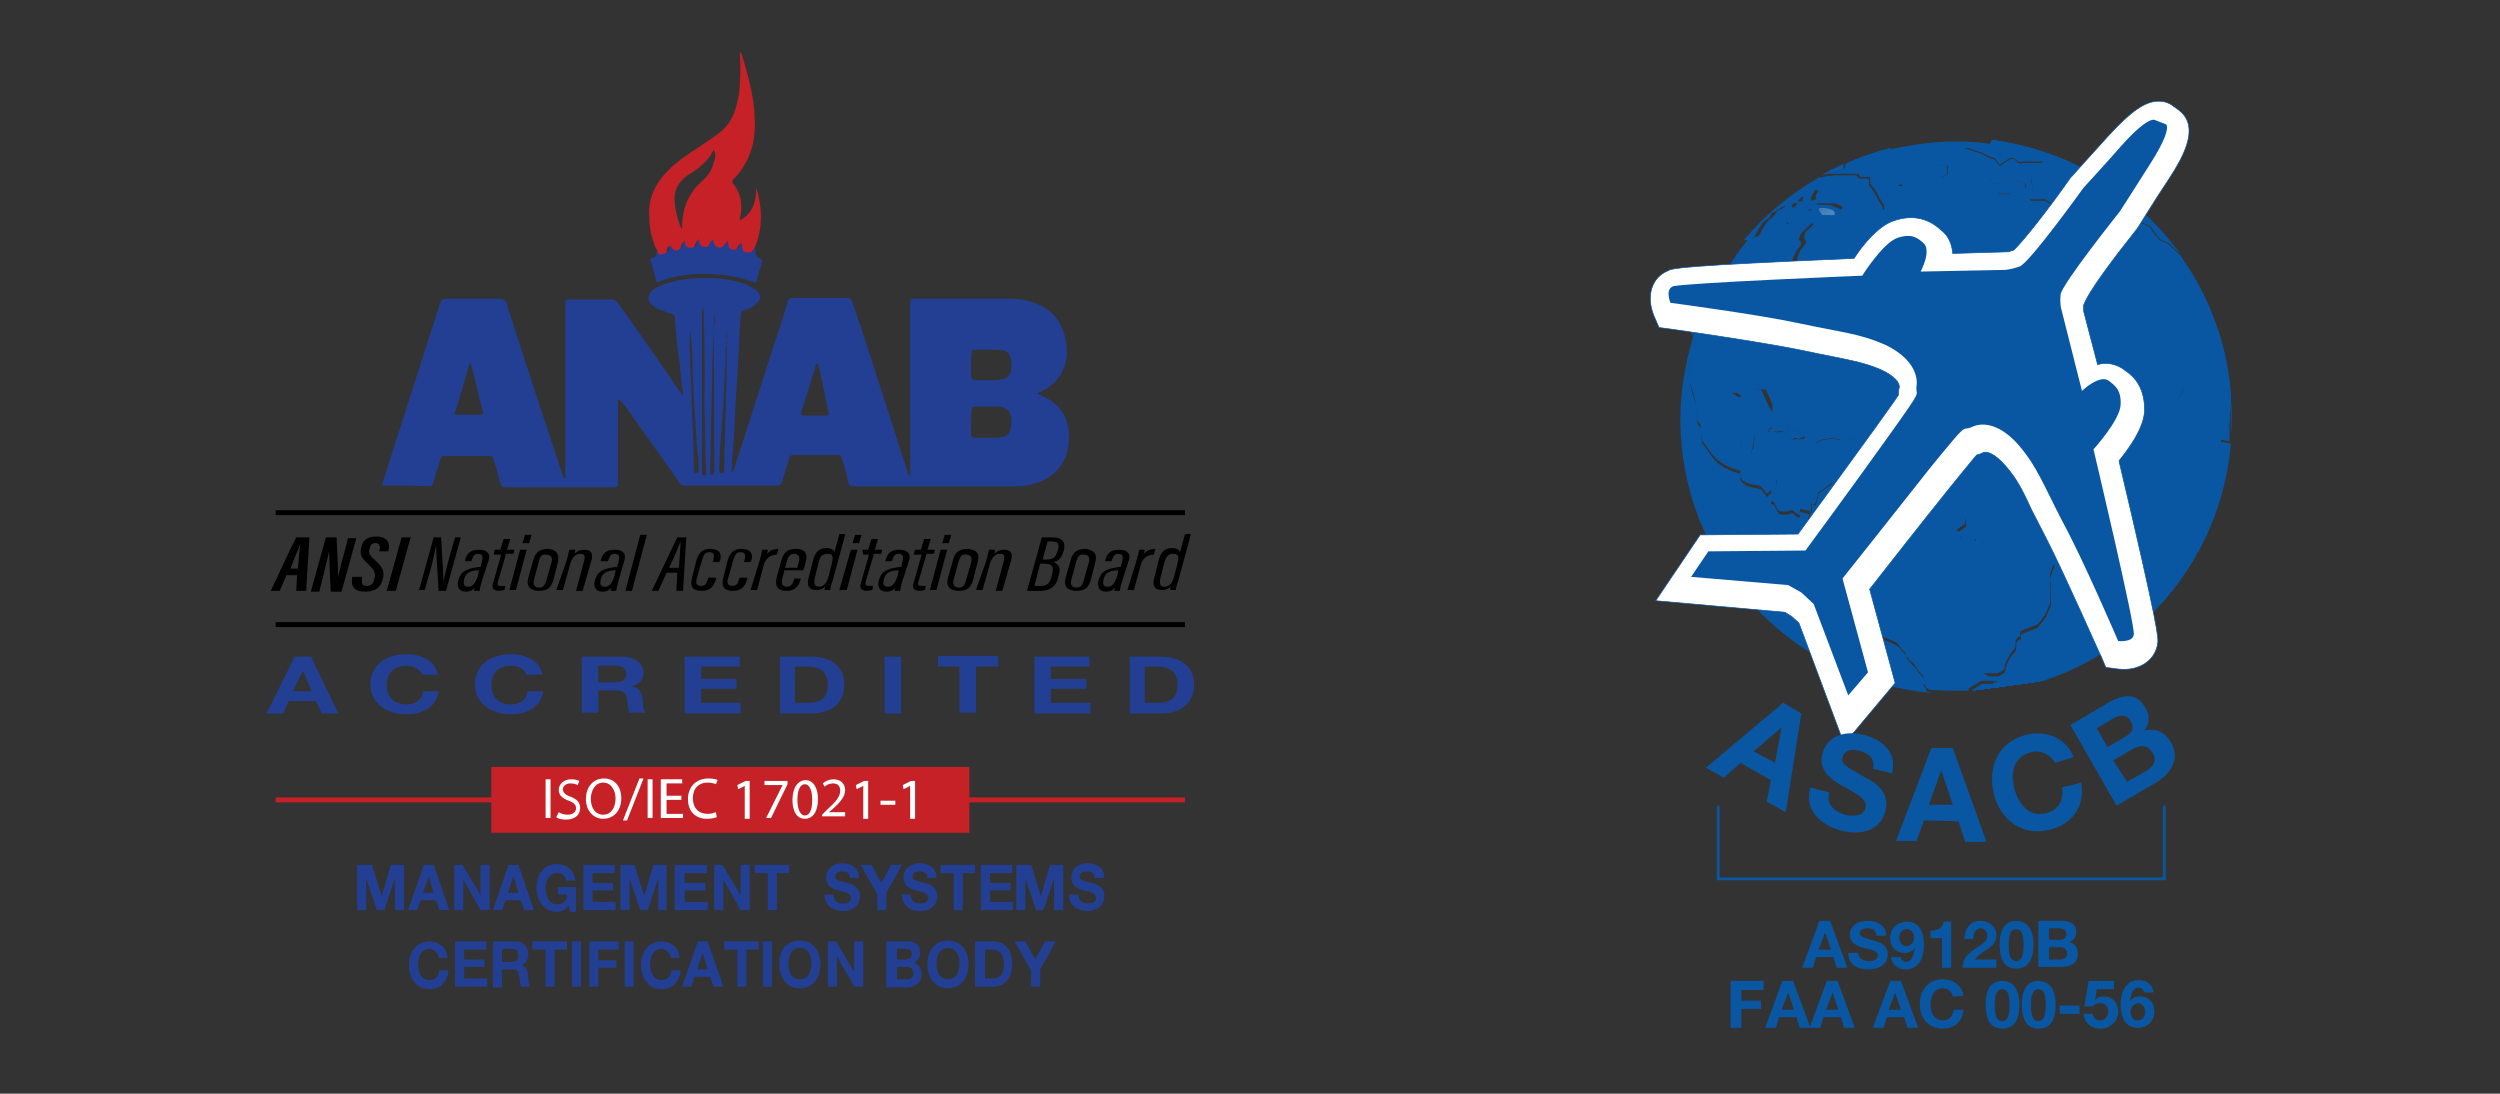
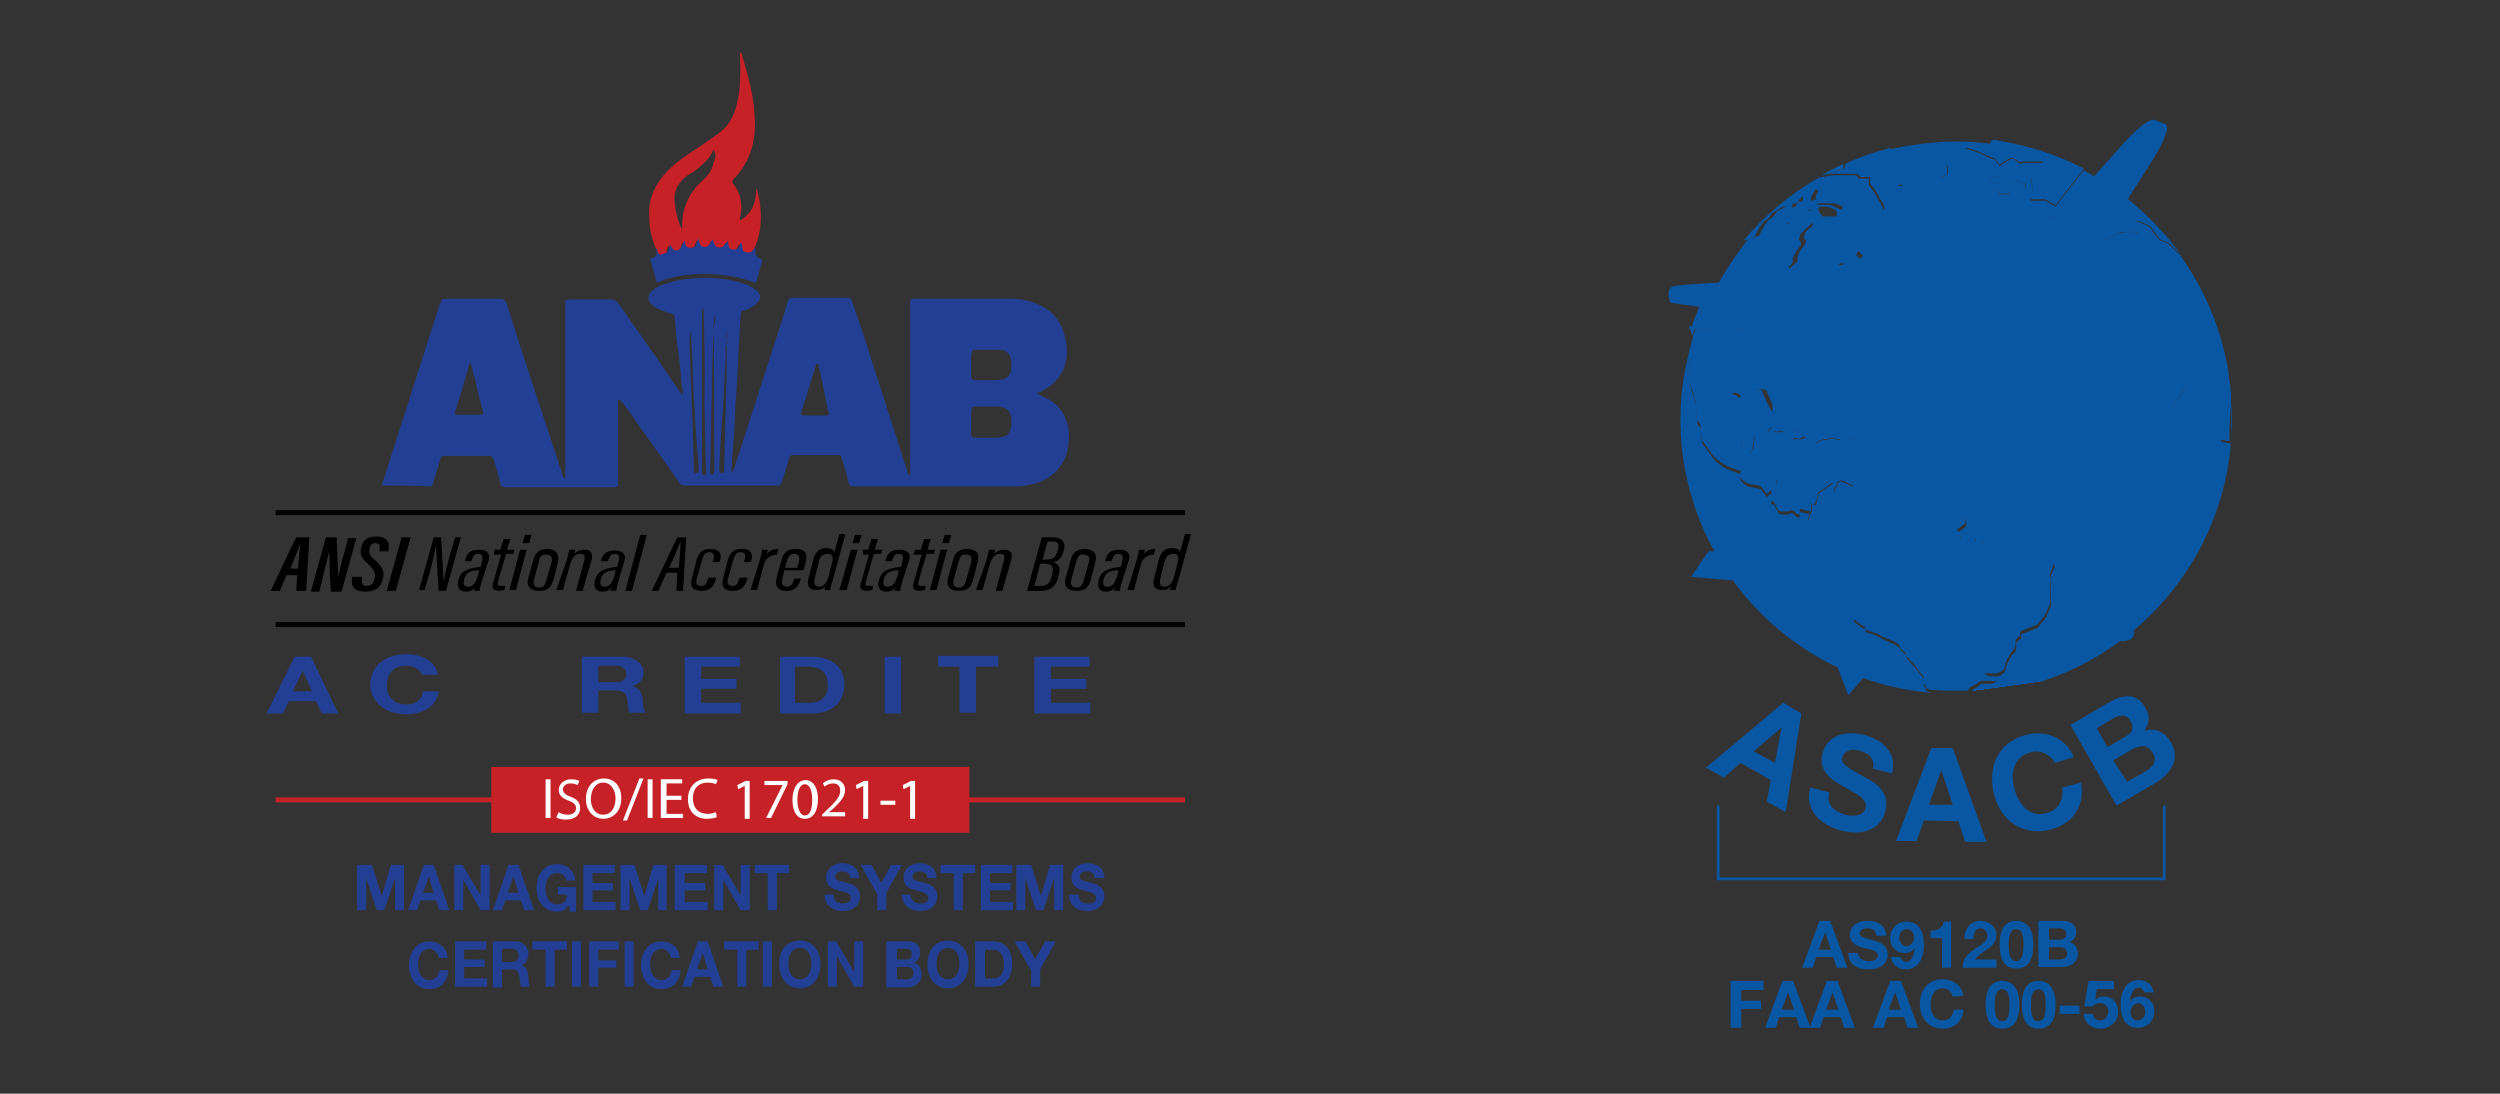
<svg xmlns="http://www.w3.org/2000/svg" version="1.1" id="Layer_1" x="0px" y="0px" viewBox="0 0 303.8 132.9" style="enable-background:new 0 0 303.8 132.9;" xml:space="preserve">
  <rect x="0" y="0" width="303.8" height="132.9" fill="#333333" stroke="none" />
  <style type="text/css">
	.st0{fill:#0957A3;}
	.st1{fill:url(#SVGID_1_);}
	.st2{fill:url(#SVGID_00000150098332291092987930000005951755440831062666_);}
	.st3{fill:url(#SVGID_00000073709316377021519460000002790006066983224733_);}
	.st4{fill:url(#SVGID_00000165211296461247105010000007110553155639350191_);}
	.st5{fill:url(#SVGID_00000106110363652982949050000002305807561382873728_);}
	.st6{fill:url(#SVGID_00000169525698167726788660000008668239776722821823_);}
	.st7{fill:url(#SVGID_00000012434458834733764380000004429681100433862026_);}
	
		.st8{fill:url(#SVGID_00000034806441677980567400000009136935740644221327_);stroke:#0957A3;stroke-width:0.33;stroke-miterlimit:10;}
	.st9{fill:#FFFFFF;stroke:#0957A3;stroke-width:8.261245e-02;stroke-miterlimit:10;}
	.st10{fill:none;stroke:#0957A3;stroke-width:0.33;stroke-miterlimit:10;}
	.st11{fill-rule:evenodd;clip-rule:evenodd;fill:#233F94;}
	.st12{fill-rule:evenodd;clip-rule:evenodd;fill:#C52126;}
	.st13{fill:#233F94;}
	.st14{fill:#C52126;}
	.st15{fill:#FFFFFF;}
</style>
  <g>
    <g>
      <path class="st0" d="M205.2,39.6l0.5,1.2c0.1-0.4,0.2-0.8,0.4-1.1L205.2,39.6z" />
      <g>
        <path class="st0" d="M271.1,53.5c0-0.1,0-0.3,0-0.6C271.1,53,271.1,53.2,271.1,53.5L271.1,53.5z" />
        <path class="st0" d="M220.7,21.5l0.5-0.1l0,0C220.9,21.4,220.7,21.5,220.7,21.5z" />
        <radialGradient id="SVGID_1_" cx="237.717" cy="83.535" r="33.477" fx="242.175" fy="50.356" gradientTransform="matrix(1 0 0 -1 0 134)" gradientUnits="userSpaceOnUse">
          <stop offset="0.194" style="stop-color:#FFFFFF" />
          <stop offset="0.412" style="stop-color:#FDFDFE" />
          <stop offset="0.524" style="stop-color:#F5F8FB" />
          <stop offset="0.612" style="stop-color:#E8EFF6" />
          <stop offset="0.688" style="stop-color:#D5E2EF" />
          <stop offset="0.755" style="stop-color:#BCD1E6" />
          <stop offset="0.816" style="stop-color:#9EBDDB" />
          <stop offset="0.874" style="stop-color:#7AA4CD" />
          <stop offset="0.927" style="stop-color:#5087BD" />
          <stop offset="0.977" style="stop-color:#2268AC" />
          <stop offset="1" style="stop-color:#0957A3" />
        </radialGradient>
        <path class="st1" d="M269.8,52.5c0.1-0.3,0-0.7,0-1.3s-0.4-0.6-1-1.2c-0.6-0.6-0.2-1.2-0.4-1.7c-0.2-0.5-0.2-1.1-0.4-1.7     c-0.2-0.7,0.1-0.5,0-0.9s-0.6,0-1.2,0.1s-0.7,0.6-1.2,1.2s-0.7,1.2-0.7,1.2s0,0-0.7,0.9s-0.9,0.8-1.2,0.9     c-0.2,0.1-2.4-1.2-2.4-1.2s0,0-2.1-0.6s-1-1-1.9-1.7s-0.1-0.5-0.1-1.4s-0.4-0.3-0.9-1s-0.2-0.7-0.2-0.7s-1.2-1-1.3-1.7     s-0.2-1.3-0.2-2.2s0-1.2,0-1.2s-1.1-2.2-0.9-3.6c0.2-1.5,0.5-1.6,0.5-2.2c0-0.7,2.2-4.1,4.5-4.3c1.6-0.1,1.9,0.1,1.9,0.2     c0-0.2,0-0.6-0.3-1.1c-0.4-0.7,0.4-0.4,0.4-0.4s1.3,0.5,1.4,0.7s1.1,1.5,1.1,1.5l1,0.4l1.5,1.4c-3.1-4.2-7.1-7.8-11.8-10.2     l-3.4,4.4l-1.3-0.7h-1.7c0,0-0.2-0.2,0-0.7c0.2-0.6,0.2,0.1,0.2-0.6c-0.1-0.7-0.2-1.7-0.2-1.7s0.5-0.6,0.7-0.7     c0.2-0.2,0.8-0.9,0.8-0.9h-1h-1.5c0,0-0.2,0.2-0.5,0s-0.7-0.7-1.1-0.4c-0.4,0.2-1.2,0.8-1.2,0.8l-0.6-0.8c0,0-1-0.3-1.2-0.5     s-2.2-0.8-2.5-0.9c-0.2,0-0.1,0-0.1,0s0,0,0.1,0s0.3,0,0.7,0c1.1,0,2.3,0,2.3,0l0.2-0.4l0.2-0.1c-1.4-0.2-2.9-0.3-4.4-0.3     c-2.8,0-5.6,0.4-8.2,1c0.4,0.3,1,0.8,1.1,0.8c0.2,0,0.2,0,0.2,0s0.2,1.2,1.2,1.3c0.9,0.1,0.9,0.1,0.9,0.1l-0.9,0.9l-0.7,0.9     l-0.2,0.4h-0.5c0,0-1.2,1.4-1.2,1.7c0,0.3-0.6,1.6-0.6,1.1s-0.6-1-0.7-1.4c-0.1-0.4-1-1.5-1-1.5v-0.8h-1.2l-0.3-0.4h-1.1h-1H223     l-1,0.1l-1,0.2c-3.5,2-6.6,4.6-9.1,7.6h0.1c0.4,0,1.2-0.4,1.2-0.4s0,0,0.3-0.6s0.4-0.7,0.4-0.7s0,0,0.3-0.4s0.8-0.5,1-1     s0,0,1-0.7s0.7-0.2,1,0s0.7-0.7,0.7-0.7h0.5c0,0,0.1-0.6,0.7-0.8v0.8c0,0,0.6-0.1,1-0.3c0,0-0.1-0.3,0-0.5s0.2-0.3,0.4-0.7     c0.2-0.4,0.4,0,0.4,0s1-0.1,1.7,0l0.4,0.4c0,0,0.5,0.5,1,0.6s0,0.6,0,0.6l-0.2,0.7l-1.4-0.6c0,0,0,0-1.5,0s-0.4,0.2-0.4,0.2     s-0.5,0.6-0.9,0.5c-0.4,0-0.7,0.7-1.2,1c-0.4,0.3-0.4,0.1-1,0.5s-0.8,0.1-0.8,0.1s-0.6,1.3-0.6,1.5s-1.1,1.4-1.1,1.4     s1.2,0.1,1.6,0.1s-0.3,1.8,0,2.2c0.3,0.3,0.4,0.4,0.4,0.4s0,0,0.6-0.5s0.2-0.7,0.4-1s0.2-0.6,0.7-1.2s0,0,0.2-0.3     s-0.2-0.7-0.2-0.7s0,0,0.2-0.7l1.4-1.3l0.5,0.6l1.7,0.1c0,0,0,0,1.2-0.1c0,0-0.2,0.4-0.4,0.7c-0.1,0.2,0,0.8,0,0.8s1-0.1,1.3,0     V30c0,0,0.5,0.1,0.9,0.2h1.4l-0.7,1.3l-0.9-0.8l-0.2,0.4l-0.2,0.3l-0.9,0.8h-0.8l-0.5,0.3l-0.4,0.3l-0.6,0.5l-1.1,1.1l-3.8,0.1     l-3.8,1.2h-5.6c-0.7,1.3-1.3,2.7-1.8,4.2l10.4,0.3l1.2,2.7c0,0-0.5,1.6-0.5,1.7c0,0.1-1.2,1-1.4,1.3c-0.3,0.3-0.1,0.5-0.1,1     s0.3,1,0.3,1.5s0,1.7,0,1.7l-0.5-0.8l-0.9-2h-0.5c0,0-0.5-0.1-0.9,0s-1.3,0.2-1.3,0.2l0.3,0.2c0,0,0,0.6-0.2,0.6s-1-0.6-1-0.6     h-0.5l-0.8,0.5c0,0-0.2,0.7-0.6,1.5c-0.3,0.8,0,0.5,0,0.7s0,1,0,1.5s-0.1,0.6,0,0.9s0.5,0.8,0.5,0.8l1,0.4v0.4l0.5,0.3l0.7-0.1     l0.3,0.1l0.2,0.2c0,0,0.1-0.3,0-0.4s0-0.9,0-1.2s0.5-0.4,0.5-0.4h1c0,0,0,1.3-0.2,1.6s-0.2,0.9-0.2,0.9s0.2,0.4,0.2,0.7     c0,0.4,0.3,0.7,0.3,0.7l0.5,0.5c0,0,0.7-0.4,0.9-0.5s1,0.4,1.1,0.6c0.2,0.2,0.1,1.2,0.1,1.2s-0.2,0.7,0,1.7s0.6,0.9,0.6,1.2     s0.9,0.2,0.9,0.2s0.4-0.2,0.5-0.4s0.7-0.4,0.7-0.4s0.5,0,0.7,0s0.5,0.8,0.6,0.8s0,0.5,0,0.5v0.3l-1.2-0.3v0.7h-0.2     c0,0-0.4-0.2-0.5-0.4c-0.2-0.2-0.5-0.1-0.7,0s-1.1,0-1.1,0s-0.2-0.4-0.5-0.9c-0.2-0.5-0.5-0.3-0.5-0.3s0.1-1.1,0.1-1.3     s-0.6,0.4-0.6,0.4s-0.5-0.7-0.7-0.9s-1.3-0.2-1.8-0.5s-0.6-0.5-0.7-0.7s0.1-0.7,0.1-0.7s-0.6-0.1-1.5-0.5s-0.5-0.3-0.9-0.5     s-1-0.8-1.4-1.4c-0.4-0.7-0.8-1.1-0.9-1.2c-0.1-0.1-0.2-1.3-0.2-1.8s-0.5-0.3-0.5-1.2s0.1-1.6-0.5-3.1c-0.5-1.5-0.3-2.5-0.4-3.4     s0.2-1.1,0.2-1.4c0-0.4,0.3-1.7,0.3-1.7l-0.1-0.3c-0.9,3.1-1.5,6.4-1.5,9.8c0,17.5,13.4,31.8,30.5,33.3c-0.1,0-0.2-0.1-0.3-0.1     c-0.6-0.2-0.2-0.3-0.5-0.6s-0.1-0.2,0-0.6s-0.4-0.7-0.9-1.4s-0.7-0.7-0.8-0.9c-0.1-0.2-0.5-0.6-0.5-0.6s0,0,0-0.2     s-0.5-0.5-0.7-0.8c-0.2-0.4-0.5-0.6-1.5-1s-0.8-0.4-1.2-0.6s-0.9-0.4-1.4-0.5c-0.5-0.2,0-0.3,0-0.3s-0.7-0.3-0.9-0.5     s-0.7-0.5-0.7-0.5l-1.5-1.1c0,0-1.3-4.5-1.1-5.2s3.1-5.1,3.3-5.3c0.1-0.2,5-2.3,5.5-2.3s1.7,0.2,1.7,0.2l0.7-0.1     c0,0,0.4-0.3,0.7-0.3s0.4,0,0.4,0l1,0.2l1.4,0.2c0,0,0.7,0.5,1.2,0.8c0.5,0.2,0.3,1.3,0.3,1.3l-0.4,0.3l-0.7,0.5l0.4,0.3l0.2,1     c0,0,0.3-0.2,0.5-0.4s0.4-0.1,0.4-0.1s0.3-0.2,0.4-0.3c0.1,0,0.3,0,0.4,0.4c0.1,0.3-0.1,0.4-0.1,0.4l0.4,0.2l0.3,0.9     c0,0,0.4-0.4,0.4-0.6s-0.3-0.8-0.3-1.1s0.3-0.2,0.3-0.2s1-0.1,1.1-0.2c0.1,0,0.3,0,0.3-0.3s0.2-0.2,0.2-0.2l0.7,0.2l0.2,0.7     l0.4,0.2c0,0,0.1-0.2,0.2-0.4c0.1-0.2,0.3-0.4,0.4-0.5s0.9,0,2-0.1s1.2-0.3,1.2-0.3l1.9,4.4c0,0-0.5,1.1-0.5,1.3     c-0.1,0.2,0,0.9,0,1.1c-0.1,0.2,0.1,2.2,0,2.5s-0.5,1-0.5,1.2c-0.1,0.2-1,1.3-1.1,1.4c-0.2,0.1-1.3,0.5-1.8,0.7s0,0.6-0.3,0.7     s-0.5,0.5-0.5,0.5s0,0.5,0,0.7s-0.2,0.5-0.4,0.6c-0.1,0.1-0.5,0.7-0.7,1.2c-0.2,0.4-0.2,0.9-0.3,1s-0.6,0.5-0.8,0.5s-1.7,0-1.7,0     s0.4,0.3,0.8,0.5c0.3,0.2,0.9,0,0.9,0l-0.7,0.4c0,0-0.6,0-1,0s-0.3,0-0.7,0.3c-0.4,0.2-1,0.7-1,0.7v0.3     c16.7-0.8,30.3-13.9,31.7-30.5l-1.2-0.2C269.9,53.3,269.7,52.7,269.8,52.5z M223.2,26.3h-1.7c0,0-1.2-1.2,0-1.2s1.7,0.6,1.7,0.6     V26.3z M218.7,53.4c-0.2,0-0.5-0.1-0.7,0s-0.3-0.2-0.5-0.3s-0.7-0.6-0.7-0.6s-0.4-0.1-0.5,0s-0.4,0-0.4,0h-0.3c0,0-0.2-0.3,0-0.3     c0.1,0-0.2-0.2-0.2-0.2c-0.5,0.1-0.4,0.5-0.4,0.5s-0.4-0.1-0.4-0.2s0.4-0.6,0.4-0.6s0.7,0,1,0s1-0.3,1.2,0     c0.3,0.3,0.3,0.4,0.7,0.5s0.8,0.3,1,0.5c0.2,0.1,0.5,0.5,0.5,0.5S218.9,53.4,218.7,53.4z M224.7,53.5l0.2-0.2h0.3     c0,0,0.2,0.2,0,0.3s-0.3,0.3-0.3,0.3l-0.2-0.2V53.5z M220.7,53.8c0-0.1,0.8-0.4,0.8-0.4l1.3-0.2c0,0,0.2,0.1,0.7,0.2     c0.5,0.1-0.3,0.5-0.3,0.5s-0.3,0-0.6,0s-0.2,0.3-0.5,0.4c-0.3,0.2-0.7,0.1-1,0s-0.4,0-0.4,0S220.7,54,220.7,53.8z M220.2,63.5     l-0.5-0.4l0.2-0.7l0.2-0.4c0,0,0-1,0-0.9s0.4,0.5,0.6-0.2s0.2-1,0.2-1s0.2-0.2,0.4-0.3s0.7-0.5,0.7-0.5l0.7-0.5v1.1h0.3     c0,0-0.3-0.3,0-0.5s0.2-0.6,0.2-0.6s0.4-0.3,0.7-0.2c0.2,0,2.7,1.4,2.7,1.4L220.2,63.5z M236.7,21.1l-0.7,0.5c0,0-0.7,0-1,0     s0-0.5,0-0.5l0.2-1h1.5V21.1z M242.9,23.6c-0.2-0.4-0.3-0.7,0-0.7s1,0,1,0l0.4,0.7H242.9z M246.1,22.8c0,0-3.4-0.7-3.7-0.5     s-0.8-1.2-0.8-1.2s0.8,0.3,2.1,0.8c0.5,0.2,0.8,0.2,1,0.2c0.3,0,0.3-0.2,0.3-0.2l1.2,0.4v0.5H246.1z M247.9,27.5c0,0,0-0.5,0-0.7     s1.9-0.5,1.9-0.5L247.9,27.5z" />
        <radialGradient id="SVGID_00000096017479923770166800000006731094749185951387_" cx="224" cy="83.514" r="30.442" fx="228.054" fy="53.344" gradientTransform="matrix(1 0 0 -1 0 134)" gradientUnits="userSpaceOnUse">
          <stop offset="0.194" style="stop-color:#FFFFFF" />
          <stop offset="0.412" style="stop-color:#FDFDFE" />
          <stop offset="0.524" style="stop-color:#F5F8FB" />
          <stop offset="0.612" style="stop-color:#E8EFF6" />
          <stop offset="0.688" style="stop-color:#D5E2EF" />
          <stop offset="0.755" style="stop-color:#BCD1E6" />
          <stop offset="0.816" style="stop-color:#9EBDDB" />
          <stop offset="0.874" style="stop-color:#7AA4CD" />
          <stop offset="0.927" style="stop-color:#5087BD" />
          <stop offset="0.977" style="stop-color:#2268AC" />
          <stop offset="1" style="stop-color:#0957A3" />
        </radialGradient>
        <path style="fill:url(#SVGID_00000096017479923770166800000006731094749185951387_);" d="M224,20.5C224,20.4,224,20.5,224,20.5     L224,20.5z" />
        <radialGradient id="SVGID_00000012432309535674871110000010712859124463882939_" cx="237.717" cy="83.514" r="33.467" fx="242.174" fy="50.346" gradientTransform="matrix(1 0 0 -1 0 134)" gradientUnits="userSpaceOnUse">
          <stop offset="0.194" style="stop-color:#FFFFFF" />
          <stop offset="0.412" style="stop-color:#FDFDFE" />
          <stop offset="0.524" style="stop-color:#F5F8FB" />
          <stop offset="0.612" style="stop-color:#E8EFF6" />
          <stop offset="0.688" style="stop-color:#D5E2EF" />
          <stop offset="0.755" style="stop-color:#BCD1E6" />
          <stop offset="0.816" style="stop-color:#9EBDDB" />
          <stop offset="0.874" style="stop-color:#7AA4CD" />
          <stop offset="0.927" style="stop-color:#5087BD" />
          <stop offset="0.977" style="stop-color:#2268AC" />
          <stop offset="1" style="stop-color:#0957A3" />
        </radialGradient>
        <path style="fill:url(#SVGID_00000012432309535674871110000010712859124463882939_);" d="M224,20.2c0-0.1,0-0.2,0.1-0.3     c-1,0.4-1.9,0.9-2.8,1.4c0.8-0.2,2.4-0.6,2.7-0.8C224,20.5,224,20.4,224,20.2z" />
        <radialGradient id="SVGID_00000160178853158086189160000004398676897267563395_" cx="237.717" cy="83.514" r="33.467" fx="242.174" fy="50.346" gradientTransform="matrix(1 0 0 -1 0 134)" gradientUnits="userSpaceOnUse">
          <stop offset="0.194" style="stop-color:#FFFFFF" />
          <stop offset="0.412" style="stop-color:#FDFDFE" />
          <stop offset="0.524" style="stop-color:#F5F8FB" />
          <stop offset="0.612" style="stop-color:#E8EFF6" />
          <stop offset="0.688" style="stop-color:#D5E2EF" />
          <stop offset="0.755" style="stop-color:#BCD1E6" />
          <stop offset="0.816" style="stop-color:#9EBDDB" />
          <stop offset="0.874" style="stop-color:#7AA4CD" />
          <stop offset="0.927" style="stop-color:#5087BD" />
          <stop offset="0.977" style="stop-color:#2268AC" />
          <stop offset="1" style="stop-color:#0957A3" />
        </radialGradient>
        <path style="fill:url(#SVGID_00000160178853158086189160000004398676897267563395_);" d="M271.1,48.2c0,0.7,0,0.8,0,3.3     c0,0.6,0,1,0,1.3c0.1-0.8,0.1-1.5,0.1-2.3S271.1,48.9,271.1,48.2z" />
        <path class="st0" d="M240.3,83c0.4-0.2,0.2-0.3,0.7-0.3c0.4,0,1,0,1,0l0.7-0.4c0,0-0.6,0.2-0.9,0c-0.3-0.2-0.8-0.5-0.8-0.5     s1.5,0,1.7,0s0.7-0.4,0.8-0.5s0.1-0.6,0.3-1s0.6-1,0.7-1.2c0.1-0.1,0.4-0.4,0.4-0.6s0-0.7,0-0.7s0.2-0.4,0.5-0.5     s-0.2-0.5,0.3-0.7s1.6-0.6,1.8-0.7s1-1.2,1.1-1.4c0.1-0.2,0.4-0.9,0.5-1.2c0.1-0.3-0.1-2.3,0-2.5s0-1,0-1.1     c0.1-0.2,0.5-1.3,0.5-1.3l-1.9-4.4c0,0-0.1,0.2-1.2,0.3c-1.1,0.1-1.9,0-2,0.1s-0.3,0.3-0.4,0.5c-0.1,0.2-0.2,0.4-0.2,0.4     l-0.4-0.2l-0.2-0.7l-0.7-0.2c0,0-0.2-0.1-0.2,0.2s-0.2,0.2-0.3,0.3c-0.1,0-1.1,0.2-1.1,0.2s-0.3,0-0.3,0.2s0.3,0.9,0.3,1.1     s-0.4,0.6-0.4,0.6l-0.3-0.9l-0.4-0.2c0,0,0.2-0.1,0.1-0.4c-0.1-0.3-0.2-0.4-0.4-0.4c-0.1,0-0.4,0.3-0.4,0.3s-0.1,0-0.4,0.1     s-0.5,0.4-0.5,0.4l-0.2-1l-0.4-0.3l0.7-0.5l0.4-0.3c0,0,0.2-1-0.3-1.3c-0.5-0.2-1.2-0.8-1.2-0.8l-1.4-0.2l-1-0.2c0,0-0.1,0-0.4,0     c-0.3,0-0.7,0.3-0.7,0.3l-0.7,0.1c0,0-1.2-0.2-1.7-0.2s-5.3,2.2-5.5,2.3c-0.1,0.2-3.1,4.6-3.3,5.3c-0.2,0.7,1.1,5.2,1.1,5.2     l1.5,1.1c0,0,0.5,0.3,0.7,0.5s0.9,0.5,0.9,0.5s-0.5,0.1,0,0.3c0.5,0.2,1,0.4,1.4,0.5c0.4,0.2,0.1,0.2,1.2,0.6s1.3,0.6,1.5,1     s0.7,0.7,0.7,0.8s0,0.2,0,0.2s0.4,0.4,0.5,0.6s0.3,0.1,0.8,0.9s1,1,0.9,1.4s-0.3,0.4,0,0.6s0,0.3,0.5,0.6c0.1,0,0.2,0.1,0.3,0.1     c1,0.1,2,0.1,3,0.1c0.5,0,1.1,0,1.6,0v-0.3C239.3,83.6,239.9,83.2,240.3,83z" />
        <path class="st0" d="M240.3,83c0.4-0.2,0.2-0.3,0.7-0.3c0.4,0,1,0,1,0l0.7-0.4c0,0-0.6,0.2-0.9,0c-0.3-0.2-0.8-0.5-0.8-0.5     s1.5,0,1.7,0s0.7-0.4,0.8-0.5s0.1-0.6,0.3-1s0.6-1,0.7-1.2c0.1-0.1,0.4-0.4,0.4-0.6s0-0.7,0-0.7s0.2-0.4,0.5-0.5     s-0.2-0.5,0.3-0.7s1.6-0.6,1.8-0.7s1-1.2,1.1-1.4c0.1-0.2,0.4-0.9,0.5-1.2c0.1-0.3-0.1-2.3,0-2.5s0-1,0-1.1     c0.1-0.2,0.5-1.3,0.5-1.3l-1.9-4.4c0,0-0.1,0.2-1.2,0.3c-1.1,0.1-1.9,0-2,0.1s-0.3,0.3-0.4,0.5c-0.1,0.2-0.2,0.4-0.2,0.4     l-0.4-0.2l-0.2-0.7l-0.7-0.2c0,0-0.2-0.1-0.2,0.2s-0.2,0.2-0.3,0.3c-0.1,0-1.1,0.2-1.1,0.2s-0.3,0-0.3,0.2s0.3,0.9,0.3,1.1     s-0.4,0.6-0.4,0.6l-0.3-0.9l-0.4-0.2c0,0,0.2-0.1,0.1-0.4c-0.1-0.3-0.2-0.4-0.4-0.4c-0.1,0-0.4,0.3-0.4,0.3s-0.1,0-0.4,0.1     s-0.5,0.4-0.5,0.4l-0.2-1l-0.4-0.3l0.7-0.5l0.4-0.3c0,0,0.2-1-0.3-1.3c-0.5-0.2-1.2-0.8-1.2-0.8l-1.4-0.2l-1-0.2c0,0-0.1,0-0.4,0     c-0.3,0-0.7,0.3-0.7,0.3l-0.7,0.1c0,0-1.2-0.2-1.7-0.2s-5.3,2.2-5.5,2.3c-0.1,0.2-3.1,4.6-3.3,5.3c-0.2,0.7,1.1,5.2,1.1,5.2     l1.5,1.1c0,0,0.5,0.3,0.7,0.5s0.9,0.5,0.9,0.5s-0.5,0.1,0,0.3c0.5,0.2,1,0.4,1.4,0.5c0.4,0.2,0.1,0.2,1.2,0.6s1.3,0.6,1.5,1     s0.7,0.7,0.7,0.8s0,0.2,0,0.2s0.4,0.4,0.5,0.6s0.3,0.1,0.8,0.9s1,1,0.9,1.4s-0.3,0.4,0,0.6s0,0.3,0.5,0.6c0.1,0,0.2,0.1,0.3,0.1     c1,0.1,2,0.1,3,0.1c0.5,0,1.1,0,1.6,0v-0.3C239.3,83.6,239.9,83.2,240.3,83z" />
        <path class="st0" d="M223.3,58.7c0,0,0.1,0.5-0.2,0.6c-0.3,0.2,0,0.5,0,0.5h-0.3v-1.1l-0.7,0.5c0,0-0.4,0.3-0.7,0.5     S221,60,221,60s0,0.2-0.2,1s-0.5,0.3-0.6,0.2c0-0.1,0,0.9,0,0.9l-0.2,0.4l-0.2,0.7l0.5,0.4l6.3-3.6c0,0-2.4-1.4-2.7-1.4     C223.7,58.4,223.3,58.7,223.3,58.7z" />
        <path class="st0" d="M223.3,58.7c0,0,0.1,0.5-0.2,0.6c-0.3,0.2,0,0.5,0,0.5h-0.3v-1.1l-0.7,0.5c0,0-0.4,0.3-0.7,0.5     S221,60,221,60s0,0.2-0.2,1s-0.5,0.3-0.6,0.2c0-0.1,0,0.9,0,0.9l-0.2,0.4l-0.2,0.7l0.5,0.4l6.3-3.6c0,0-2.4-1.4-2.7-1.4     C223.7,58.4,223.3,58.7,223.3,58.7z" />
        <path class="st0" d="M205.5,42.7c0,0.4-0.3,0.6-0.2,1.4s-0.2,1.9,0.4,3.4c0.5,1.5,0.5,2.2,0.5,3.1s0.5,0.7,0.5,1.2     s0.1,1.7,0.2,1.8c0.1,0.1,0.5,0.6,0.9,1.2c0.4,0.7,1.1,1.2,1.4,1.4c0.4,0.2,0,0.1,0.9,0.5s1.5,0.5,1.5,0.5s-0.2,0.5-0.1,0.7     s0.1,0.4,0.7,0.7c0.5,0.3,1.6,0.3,1.8,0.5s0.7,0.9,0.7,0.9s0.6-0.6,0.6-0.4c0,0.2-0.1,1.3-0.1,1.3s0.2-0.2,0.5,0.3     c0.2,0.5,0.5,0.9,0.5,0.9s0.9,0.1,1.1,0c0.2-0.1,0.5-0.2,0.7,0s0.5,0.4,0.5,0.4h0.2v-0.7l1.2,0.3v-0.3c0,0,0.1-0.5,0-0.5     s-0.4-0.8-0.6-0.8c-0.2,0-0.7,0-0.7,0s-0.6,0.2-0.7,0.4c-0.1,0.2-0.5,0.4-0.5,0.4s-0.9,0.1-0.9-0.2s-0.5-0.2-0.6-1.2     c-0.2-1,0-1.7,0-1.7s0.1-1-0.1-1.2c-0.2-0.2-0.9-0.7-1.1-0.6c-0.2,0.1-0.9,0.5-0.9,0.5l-0.5-0.5c0,0-0.2-0.3-0.3-0.7     c0-0.4-0.2-0.7-0.2-0.7s0.1-0.6,0.2-0.9s0.2-1.6,0.2-1.6h-1c0,0-0.5,0-0.5,0.4c0,0.3,0,1.1,0,1.2s0,0.4,0,0.4l-0.2-0.2l-0.3-0.1     l-0.7,0.1L210,54v0l-0.4-0.4c0,0-0.5-0.5-0.5-0.8s0-0.3,0-0.9s-0.1-1.3,0-1.5c0-0.2-0.3,0.1,0-0.7s0.6-1.5,0.6-1.5l0.8-0.5h0.5     c0,0,0.8,0.5,1,0.6s0.2-0.6,0.2-0.6l-0.3-0.2c0,0,0.9-0.2,1.3-0.2c0.4-0.1,0.9,0,0.9,0h0.5l0.9,2l0.5,0.8c0,0,0-1.1,0-1.7     s-0.3-1-0.3-1.5s-0.2-0.7,0.1-1s1.4-1.2,1.4-1.3s0.5-1.7,0.5-1.7l-1.2-2.7l-10.4-0.3c-0.1,0.4-0.3,0.8-0.4,1.1l0.1,0.3     C205.8,41,205.5,42.3,205.5,42.7z" />
        <path class="st0" d="M205.5,42.7c0,0.4-0.3,0.6-0.2,1.4s-0.2,1.9,0.4,3.4c0.5,1.5,0.5,2.2,0.5,3.1s0.5,0.7,0.5,1.2     s0.1,1.7,0.2,1.8c0.1,0.1,0.5,0.6,0.9,1.2c0.4,0.7,1.1,1.2,1.4,1.4c0.4,0.2,0,0.1,0.9,0.5s1.5,0.5,1.5,0.5s-0.2,0.5-0.1,0.7     s0.1,0.4,0.7,0.7c0.5,0.3,1.6,0.3,1.8,0.5s0.7,0.9,0.7,0.9s0.6-0.6,0.6-0.4c0,0.2-0.1,1.3-0.1,1.3s0.2-0.2,0.5,0.3     c0.2,0.5,0.5,0.9,0.5,0.9s0.9,0.1,1.1,0c0.2-0.1,0.5-0.2,0.7,0s0.5,0.4,0.5,0.4h0.2v-0.7l1.2,0.3v-0.3c0,0,0.1-0.5,0-0.5     s-0.4-0.8-0.6-0.8c-0.2,0-0.7,0-0.7,0s-0.6,0.2-0.7,0.4c-0.1,0.2-0.5,0.4-0.5,0.4s-0.9,0.1-0.9-0.2s-0.5-0.2-0.6-1.2     c-0.2-1,0-1.7,0-1.7s0.1-1-0.1-1.2c-0.2-0.2-0.9-0.7-1.1-0.6c-0.2,0.1-0.9,0.5-0.9,0.5l-0.5-0.5c0,0-0.2-0.3-0.3-0.7     c0-0.4-0.2-0.7-0.2-0.7s0.1-0.6,0.2-0.9s0.2-1.6,0.2-1.6h-1c0,0-0.5,0-0.5,0.4c0,0.3,0,1.1,0,1.2s0,0.4,0,0.4l-0.2-0.2l-0.3-0.1     l-0.7,0.1L210,54v0l-0.4-0.4c0,0-0.5-0.5-0.5-0.8s0-0.3,0-0.9s-0.1-1.3,0-1.5c0-0.2-0.3,0.1,0-0.7s0.6-1.5,0.6-1.5l0.8-0.5h0.5     c0,0,0.8,0.5,1,0.6s0.2-0.6,0.2-0.6l-0.3-0.2c0,0,0.9-0.2,1.3-0.2c0.4-0.1,0.9,0,0.9,0h0.5l0.9,2l0.5,0.8c0,0,0-1.1,0-1.7     s-0.3-1-0.3-1.5s-0.2-0.7,0.1-1s1.4-1.2,1.4-1.3s0.5-1.7,0.5-1.7l-1.2-2.7l-10.4-0.3c-0.1,0.4-0.3,0.8-0.4,1.1l0.1,0.3     C205.8,41,205.5,42.3,205.5,42.7z" />
        <path class="st0" d="M218.8,52.6c-0.2-0.1-0.7-0.3-1-0.5c-0.4-0.1-0.4-0.2-0.7-0.5s-0.9,0-1.2,0s-1,0-1,0s-0.4,0.4-0.4,0.6     s0.4,0.2,0.4,0.2s-0.1-0.3,0.4-0.5c0,0,0.3,0.2,0.2,0.2s0,0.3,0,0.3h0.3c0,0,0.3,0.1,0.4,0c0.1-0.1,0.5,0,0.5,0s0.5,0.5,0.7,0.6     s0.3,0.5,0.5,0.3s0.5,0,0.7,0s0.6-0.3,0.6-0.3S219,52.7,218.8,52.6z" />
        <path class="st0" d="M218.8,52.6c-0.2-0.1-0.7-0.3-1-0.5c-0.4-0.1-0.4-0.2-0.7-0.5s-0.9,0-1.2,0s-1,0-1,0s-0.4,0.4-0.4,0.6     s0.4,0.2,0.4,0.2s-0.1-0.3,0.4-0.5c0,0,0.3,0.2,0.2,0.2s0,0.3,0,0.3h0.3c0,0,0.3,0.1,0.4,0c0.1-0.1,0.5,0,0.5,0s0.5,0.5,0.7,0.6     s0.3,0.5,0.5,0.3s0.5,0,0.7,0s0.6-0.3,0.6-0.3S219,52.7,218.8,52.6z" />
        <path class="st0" d="M221.1,54.4c0.3,0.1,0.7,0.2,1,0s0.1-0.4,0.5-0.4c0.3,0,0.6,0,0.6,0s0.8-0.4,0.3-0.5s-0.7-0.2-0.7-0.2     l-1.3,0.2c0,0-0.8,0.3-0.8,0.4s0,0.6,0,0.6S220.8,54.3,221.1,54.4z" />
        <path class="st0" d="M221.1,54.4c0.3,0.1,0.7,0.2,1,0s0.1-0.4,0.5-0.4c0.3,0,0.6,0,0.6,0s0.8-0.4,0.3-0.5s-0.7-0.2-0.7-0.2     l-1.3,0.2c0,0-0.8,0.3-0.8,0.4s0,0.6,0,0.6S220.8,54.3,221.1,54.4z" />
        <path class="st0" d="M225.2,53.6c0.2-0.1,0-0.3,0-0.3h-0.3l-0.2,0.2v0.2l0.2,0.2C224.9,53.9,225,53.7,225.2,53.6z" />
        <path class="st0" d="M225.2,53.6c0.2-0.1,0-0.3,0-0.3h-0.3l-0.2,0.2v0.2l0.2,0.2C224.9,53.9,225,53.7,225.2,53.6z" />
        <path class="st0" d="M271.1,48.2c-0.4-6.4-2.7-12.3-6.2-17.2l-1.5-1.4l-1-0.4c0,0-1-1.2-1.1-1.5c-0.1-0.2-1.4-0.7-1.4-0.7     s-0.8-0.3-0.4,0.4c0.3,0.5,0.3,0.9,0.3,1.1c0,0.1,0,0.1,0,0.1s0,0,0-0.1c0-0.2-0.3-0.4-1.9-0.2c-2.3,0.2-4.5,3.6-4.5,4.3     c0,0.7-0.3,0.7-0.5,2.2s0.9,3.6,0.9,3.6s0,0.4,0,1.2s0.2,1.5,0.2,2.2c0.1,0.7,1.3,1.7,1.3,1.7s-0.2,0,0.2,0.7s0.9,0.1,0.9,1     s-0.8,0.7,0.1,1.4c0.9,0.7-0.2,1.2,1.9,1.7c2.1,0.6,2.1,0.6,2.1,0.6s2.2,1.3,2.4,1.2c0.2-0.1,0.5,0,1.2-0.9s0.7-0.9,0.7-0.9     s0.1-0.5,0.7-1.2s0.7-1.2,1.2-1.2c0.6-0.1,1.1-0.5,1.2-0.1s-0.2,0.2,0,0.9s0.2,1.2,0.4,1.7c0.2,0.5-0.2,1.1,0.4,1.7     c0.6,0.6,1,0.6,1,1.2c0,0.6,0.1,1,0,1.3s0,0.8,0,0.8l1.2,0.2c0-0.2,0-0.4,0-0.6c0-0.3,0-0.7,0-1.3     C271.1,48.9,271.1,48.8,271.1,48.2z" />
        <path class="st0" d="M271.1,48.2c-0.4-6.4-2.7-12.3-6.2-17.2l-1.5-1.4l-1-0.4c0,0-1-1.2-1.1-1.5c-0.1-0.2-1.4-0.7-1.4-0.7     s-0.8-0.3-0.4,0.4c0.3,0.5,0.3,0.9,0.3,1.1c0,0.1,0,0.1,0,0.1s0,0,0-0.1c0-0.2-0.3-0.4-1.9-0.2c-2.3,0.2-4.5,3.6-4.5,4.3     c0,0.7-0.3,0.7-0.5,2.2s0.9,3.6,0.9,3.6s0,0.4,0,1.2s0.2,1.5,0.2,2.2c0.1,0.7,1.3,1.7,1.3,1.7s-0.2,0,0.2,0.7s0.9,0.1,0.9,1     s-0.8,0.7,0.1,1.4c0.9,0.7-0.2,1.2,1.9,1.7c2.1,0.6,2.1,0.6,2.1,0.6s2.2,1.3,2.4,1.2c0.2-0.1,0.5,0,1.2-0.9s0.7-0.9,0.7-0.9     s0.1-0.5,0.7-1.2s0.7-1.2,1.2-1.2c0.6-0.1,1.1-0.5,1.2-0.1s-0.2,0.2,0,0.9s0.2,1.2,0.4,1.7c0.2,0.5-0.2,1.1,0.4,1.7     c0.6,0.6,1,0.6,1,1.2c0,0.6,0.1,1,0,1.3s0,0.8,0,0.8l1.2,0.2c0-0.2,0-0.4,0-0.6c0-0.3,0-0.7,0-1.3     C271.1,48.9,271.1,48.8,271.1,48.2z" />
        <path class="st0" d="M259.8,28.4c0,0.1,0,0.1,0,0.1S259.8,28.5,259.8,28.4z" />
        <radialGradient id="SVGID_00000155141760944347147680000018028012549525767576_" cx="259.8" cy="83.514" r="23.666" fx="262.952" fy="60.059" gradientTransform="matrix(1 0 0 -1 0 134)" gradientUnits="userSpaceOnUse">
          <stop offset="0.194" style="stop-color:#FFFFFF" />
          <stop offset="0.412" style="stop-color:#FDFDFE" />
          <stop offset="0.524" style="stop-color:#F5F8FB" />
          <stop offset="0.612" style="stop-color:#E8EFF6" />
          <stop offset="0.688" style="stop-color:#D5E2EF" />
          <stop offset="0.755" style="stop-color:#BCD1E6" />
          <stop offset="0.816" style="stop-color:#9EBDDB" />
          <stop offset="0.874" style="stop-color:#7AA4CD" />
          <stop offset="0.927" style="stop-color:#5087BD" />
          <stop offset="0.977" style="stop-color:#2268AC" />
          <stop offset="1" style="stop-color:#0957A3" />
        </radialGradient>
        <path style="fill:url(#SVGID_00000155141760944347147680000018028012549525767576_);" d="M259.8,28.4c0,0.1,0,0.1,0,0.1     S259.8,28.5,259.8,28.4z" />
        <path class="st0" d="M241.7,17.8c0,0-1.2,0-2.3,0c-0.4,0-0.6,0-0.7,0c0.3,0.1,2.3,0.8,2.5,0.9c0.2,0.2,1.2,0.5,1.2,0.5L243,20     c0,0,0.7-0.5,1.2-0.8c0.4-0.2,0.7,0.2,1.1,0.4c0.3,0.2,0.5,0,0.5,0h1.5h1c0,0-0.5,0.7-0.8,0.9c-0.2,0.2-0.7,0.7-0.7,0.7     s0.2,1,0.2,1.7c0.1,0.7,0,0-0.2,0.6s0,0.7,0,0.7h1.7l1.3,0.7l3.4-4.4c-3.4-1.8-7.1-2.9-11-3.5l-0.2,0.1L241.7,17.8z" />
        <path class="st0" d="M241.7,17.8c0,0-1.2,0-2.3,0c-0.4,0-0.6,0-0.7,0c0.3,0.1,2.3,0.8,2.5,0.9c0.2,0.2,1.2,0.5,1.2,0.5L243,20     c0,0,0.7-0.5,1.2-0.8c0.4-0.2,0.7,0.2,1.1,0.4c0.3,0.2,0.5,0,0.5,0h1.5h1c0,0-0.5,0.7-0.8,0.9c-0.2,0.2-0.7,0.7-0.7,0.7     s0.2,1,0.2,1.7c0.1,0.7,0,0-0.2,0.6s0,0.7,0,0.7h1.7l1.3,0.7l3.4-4.4c-3.4-1.8-7.1-2.9-11-3.5l-0.2,0.1L241.7,17.8z" />
        <path class="st0" d="M238.7,17.8L238.7,17.8C238.7,17.8,238.5,17.8,238.7,17.8z" />
        <radialGradient id="SVGID_00000121280740328627064160000006075167153191110816_" cx="237.717" cy="116.2" r="1.006" fx="237.851" fy="115.203" gradientTransform="matrix(1 0 0 -1 0 134)" gradientUnits="userSpaceOnUse">
          <stop offset="0.194" style="stop-color:#FFFFFF" />
          <stop offset="0.412" style="stop-color:#FDFDFE" />
          <stop offset="0.524" style="stop-color:#F5F8FB" />
          <stop offset="0.612" style="stop-color:#E8EFF6" />
          <stop offset="0.688" style="stop-color:#D5E2EF" />
          <stop offset="0.755" style="stop-color:#BCD1E6" />
          <stop offset="0.816" style="stop-color:#9EBDDB" />
          <stop offset="0.874" style="stop-color:#7AA4CD" />
          <stop offset="0.927" style="stop-color:#5087BD" />
          <stop offset="0.977" style="stop-color:#2268AC" />
          <stop offset="1" style="stop-color:#0957A3" />
        </radialGradient>
        <path style="fill:url(#SVGID_00000121280740328627064160000006075167153191110816_);" d="M238.7,17.8L238.7,17.8     C238.7,17.8,238.5,17.8,238.7,17.8z" />
        <path class="st0" d="M247.9,26.8c0,0.2,0,0.7,0,0.7l1.9-1.2C249.8,26.3,247.9,26.6,247.9,26.8z" />
        <path class="st0" d="M247.9,26.8c0,0.2,0,0.7,0,0.7l1.9-1.2C249.8,26.3,247.9,26.6,247.9,26.8z" />
        <path class="st0" d="M244.7,22.1c-0.2,0-0.5,0-1-0.2c-1.2-0.5-2.1-0.8-2.1-0.8s0.6,1.4,0.8,1.2s3.7,0.5,3.7,0.5v-0.5l-1.2-0.4     C245,21.9,245,22.1,244.7,22.1z" />
        <path class="st0" d="M244.7,22.1c-0.2,0-0.5,0-1-0.2c-1.2-0.5-2.1-0.8-2.1-0.8s0.6,1.4,0.8,1.2s3.7,0.5,3.7,0.5v-0.5l-1.2-0.4     C245,21.9,245,22.1,244.7,22.1z" />
        <path class="st0" d="M242.9,22.8c-0.3,0-0.2,0.3,0,0.7h1.4l-0.4-0.7C243.9,22.8,243.2,22.8,242.9,22.8z" />
        <path class="st0" d="M242.9,22.8c-0.3,0-0.2,0.3,0,0.7h1.4l-0.4-0.7C243.9,22.8,243.2,22.8,242.9,22.8z" />
        <path class="st0" d="M223.2,21.1h0.5h1h1.1l0.3,0.4h1.2v0.8c0,0,0.9,1.1,1,1.5s0.7,0.9,0.7,1.4s0.6-0.7,0.6-1.1     c0-0.3,1.2-1.7,1.2-1.7h0.5l0.2-0.4l0.7-0.9l0.9-0.9c0,0,0,0-0.9-0.1s-1.2-1.3-1.2-1.3s0,0-0.2,0s-0.8-0.5-1.1-0.8     c-1.9,0.5-3.7,1.1-5.4,1.9c0,0.1-0.1,0.2-0.1,0.3c0,0.2,0,0.2-0.1,0.3l0,0c0-0.1,0-0.2,0-0.1c0,0,0,0,0,0.1s0,0.2,0,0     c-0.3,0.2-1.9,0.6-2.7,0.8l0,0l1-0.2L223.2,21.1z" />
        <path class="st0" d="M223.2,21.1h0.5h1h1.1l0.3,0.4h1.2v0.8c0,0,0.9,1.1,1,1.5s0.7,0.9,0.7,1.4s0.6-0.7,0.6-1.1     c0-0.3,1.2-1.7,1.2-1.7h0.5l0.2-0.4l0.7-0.9l0.9-0.9c0,0,0,0-0.9-0.1s-1.2-1.3-1.2-1.3s0,0-0.2,0s-0.8-0.5-1.1-0.8     c-1.9,0.5-3.7,1.1-5.4,1.9c0,0.1-0.1,0.2-0.1,0.3c0,0.2,0,0.2-0.1,0.3l0,0c0-0.1,0-0.2,0-0.1c0,0,0,0,0,0.1s0,0.2,0,0     c-0.3,0.2-1.9,0.6-2.7,0.8l0,0l1-0.2L223.2,21.1z" />
        <path class="st0" d="M224,20.6C224,20.6,223.9,20.6,224,20.6C223.9,20.7,223.9,20.6,224,20.6z" />
        <radialGradient id="SVGID_00000020372946898491370690000002939154319805745558_" cx="237.717" cy="83.514" r="33.467" fx="242.174" fy="50.346" gradientTransform="matrix(1 0 0 -1 0 134)" gradientUnits="userSpaceOnUse">
          <stop offset="0.194" style="stop-color:#FFFFFF" />
          <stop offset="0.412" style="stop-color:#FDFDFE" />
          <stop offset="0.524" style="stop-color:#F5F8FB" />
          <stop offset="0.612" style="stop-color:#E8EFF6" />
          <stop offset="0.688" style="stop-color:#D5E2EF" />
          <stop offset="0.755" style="stop-color:#BCD1E6" />
          <stop offset="0.816" style="stop-color:#9EBDDB" />
          <stop offset="0.874" style="stop-color:#7AA4CD" />
          <stop offset="0.927" style="stop-color:#5087BD" />
          <stop offset="0.977" style="stop-color:#2268AC" />
          <stop offset="1" style="stop-color:#0957A3" />
        </radialGradient>
        <path style="fill:url(#SVGID_00000020372946898491370690000002939154319805745558_);" d="M224,20.6C224,20.6,223.9,20.6,224,20.6     C223.9,20.7,223.9,20.6,224,20.6z" />
        <path class="st0" d="M234.9,21.1c0,0-0.3,0.4,0,0.5c0.3,0,1,0,1,0l0.7-0.5v-1h-1.5L234.9,21.1z" />
        <path class="st0" d="M234.9,21.1c0,0-0.3,0.4,0,0.5c0.3,0,1,0,1,0l0.7-0.5v-1h-1.5L234.9,21.1z" />
        <path class="st0" d="M217.3,34.3l3.8-0.1l1.1-1.1l0.6-0.5l0.4-0.3l0.5-0.3h0.8l0.9-0.8l0.2-0.3l0.2-0.4l0.9,0.8l0.7-1.3H226     c-0.4-0.1-0.9-0.2-0.9-0.2V29c-0.4-0.1-1.3,0-1.3,0s-0.1-0.6,0-0.8c0.1-0.2,0.4-0.7,0.4-0.7c-1.2,0.1-1.2,0.1-1.2,0.1l-1.7-0.1     l-0.5-0.6l-1.4,1.3c-0.2,0.7-0.2,0.7-0.2,0.7s0.4,0.3,0.2,0.7c-0.2,0.3,0.2-0.2-0.2,0.3c-0.5,0.6-0.6,0.8-0.7,1.2     c-0.2,0.3,0.2,0.5-0.4,1c-0.6,0.5-0.6,0.5-0.6,0.5s-0.1-0.1-0.4-0.4c-0.3-0.3,0.4-2.2,0-2.2s-1.6-0.1-1.6-0.1s1.1-1.2,1.1-1.4     s0.6-1.5,0.6-1.5s0.2,0.3,0.8-0.1s0.6-0.2,1-0.5s0.7-1.1,1.2-1c0.4,0,0.9-0.5,0.9-0.5s-1.1-0.2,0.4-0.2s1.5,0,1.5,0l1.4,0.6     l0.2-0.7c0,0,0.5-0.5,0-0.6s-1-0.6-1-0.6l-0.4-0.4c-0.7-0.1-1.7,0-1.7,0s-0.2-0.4-0.4,0s-0.3,0.5-0.4,0.7c-0.1,0.2,0,0.5,0,0.5     c-0.4,0.2-1,0.3-1,0.3v-0.8c-0.6,0.2-0.7,0.8-0.7,0.8h-0.5c0,0-0.3,0.9-0.7,0.7c-0.3-0.2,0-0.7-1,0s-0.7,0.2-1,0.7     c-0.2,0.5-0.8,0.7-1,1c-0.3,0.4-0.3,0.4-0.3,0.4s-0.1,0.2-0.4,0.7s-0.3,0.6-0.3,0.6S213,29,212.6,29h-0.1c-1.6,2-3,4.1-4.2,6.4     h5.6L217.3,34.3z" />
        <radialGradient id="SVGID_00000083811477190793462120000001408843493253555604_" cx="237.717" cy="83.514" r="33.467" fx="242.174" fy="50.346" gradientTransform="matrix(1 0 0 -1 0 134)" gradientUnits="userSpaceOnUse">
          <stop offset="0.194" style="stop-color:#FFFFFF" />
          <stop offset="0.412" style="stop-color:#FDFDFE" />
          <stop offset="0.524" style="stop-color:#F5F8FB" />
          <stop offset="0.612" style="stop-color:#E8EFF6" />
          <stop offset="0.688" style="stop-color:#D5E2EF" />
          <stop offset="0.755" style="stop-color:#BCD1E6" />
          <stop offset="0.816" style="stop-color:#9EBDDB" />
          <stop offset="0.874" style="stop-color:#7AA4CD" />
          <stop offset="0.927" style="stop-color:#5087BD" />
          <stop offset="0.977" style="stop-color:#2268AC" />
          <stop offset="1" style="stop-color:#0957A3" />
        </radialGradient>
-         <path style="fill:url(#SVGID_00000083811477190793462120000001408843493253555604_);stroke:#0957A3;stroke-width:0.33;stroke-miterlimit:10;" d="     M221.4,25.1c-1.2,0,0,1.2,0,1.2h1.7v-0.6C223.2,25.7,222.7,25.1,221.4,25.1z" />
-       </g>
-       <g>
-         <path class="st9" d="M259.7,27.8l0.2-0.3c0,0,1.9-3.1,3.7-5.8c2.1-3.2,2.7-5.2,2.3-6.7c-0.2-0.7-0.6-1.2-1.1-1.6l-0.7-0.5     c-0.5-0.4-1.1-0.6-1.8-0.6l0,0c-1.6,0-3.3,1.2-5.9,4c-2.2,2.4-4.6,5.1-4.6,5.1l-0.2,0.2c-2.5,3.6-5.8,7.8-6.9,8.8     c-0.4,0.1-0.6,0.2-0.7,0.2l-6.7,0.2c-0.1-1.1-0.5-2.2-1.5-2.9l-0.1-0.1c-0.7-0.6-2.5-2-5.5-1c-1.9,0.6-3.8,2.9-4.9,4.6     c-21.2,0.9-22.1,1.2-22.6,1.5c-2,0.8-2.7,3.1-1.7,5.5l0.6,1.4l1.5,0.2c0.1,0,10.5,1.5,15.5,2.5c1.5,0.3,2.8,0.6,3.9,0.8     c2.5,0.5,4.1,0.8,6,1.6c1.8,0.8,2.4,1.7,2.3,2.2c-0.1,0.3-0.1,0.6-0.1,0.9c-0.5,0.8-2,2.8-2.9,4.1c-3.5,4.8-7.6,10.5-9.3,12.8     L206.6,65l-5.4,8l15.7,1.4l0.8,0.5l0.9,0.8l5.5,14.7l6.2-7.4l-3.1-11.4c1.8-2.3,6.1-7.8,9.8-12.4c1-1.2,2.5-3.1,3.2-3.9     c0.2-0.1,0.5-0.1,0.8-0.3c0.4-0.2,1.4,0.1,2.7,1.6c1.4,1.6,2.1,3,3.2,5.4c0.5,1,1.1,2.1,1.8,3.5c2.3,4.5,6.5,14.1,6.6,14.2     l0.6,1.4l1.5,0.2c2.5,0.3,4.5-1,4.8-3.1c0.1-0.6,0.2-1.5-4.7-22.2c1.3-1.6,3-4,3.1-6c0.1-3.2-1.6-4.5-2.4-5l-0.1-0.1     c-1-0.7-2.1-0.9-3.2-0.6l-1.7-6.5c0-0.1,0-0.3,0-0.7C253.8,35.4,257,31.2,259.7,27.8z M244.1,30.6L244.1,30.6L244.1,30.6     L244.1,30.6z M253.1,37.4L253.1,37.4L253.1,37.4z" />
+       </g>
+       <g>
        <path class="st0" d="M263.2,15.1c0,0,0.9,0.4-1.9,4.8c-1.7,2.7-3.7,5.8-3.7,5.8s-7.1,8.9-7.2,10.1c-0.1,1.3,0.1,1.8,0.1,1.8     l2.5,9.9c0,0,2.2-2.1,3.3-1.2c0.6,0.5,1.5,1,1.4,2.9s-3.3,5.4-3.3,5.4s5.1,21.5,4.9,22.5c-0.1,1-1.9,0.8-1.9,0.8     s-4.2-9.8-6.7-14.4c-2.4-4.6-3.1-6.7-5.3-9.3s-4.4-3-5.8-2.3c-1.4,0.6-0.1-1.1-5,4.9c-4.8,6.1-10.7,13.5-10.7,13.5l3.1,11.4     l-2.4,2.8l-4.2-11.1l-1.5-1.4l-1.6-0.9l-11.8-1l2.1-3.1l11.8-0.1c0,0,5.6-7.6,10.1-13.9s3.2-4.6,3.4-6.1s-0.7-3.5-3.8-5     c-3.2-1.4-5.3-1.5-10.4-2.6c-5.1-1.1-15.7-2.5-15.7-2.5s-0.7-1.6,0.3-2s23-1.3,23-1.3s2.5-4,4.3-4.6s2.5,0.1,3.1,0.6     c1.1,0.9-0.3,3.5-0.3,3.5l10.2-0.2c0,0,0.6,0,1.8-0.4s7.8-9.6,7.8-9.6s2.5-2.7,4.6-5.1c3.4-3.8,4.1-3.1,4.1-3.1L263.2,15.1z" />
      </g>
    </g>
    <g>
      <path class="st0" d="M216.7,85.4l2.2,1.3l-1.9,12l-2.3-1.3l0.5-2.6l-3.7-2.1l-2,1.8l-2.2-1.2L216.7,85.4z M213.1,91.3l2.6,1.4    l0.8-4.3l0,0L213.1,91.3z" />
      <path class="st0" d="M222.3,96.3c-0.4,1.5,0.6,2.3,1.9,2.7c0.8,0.2,2.2,0.3,2.5-0.8c0.3-1.2-1.3-1.8-2.8-2.7c-1.5-0.8-3-2-2.4-4    c0.6-2.3,3-2.7,5-2.2c2.3,0.6,4.1,2.2,3.4,4.7l-2.3-0.6c0.3-1.3-0.6-1.9-1.7-2.2c-0.8-0.2-1.7-0.1-2,0.8c-0.2,0.8,0.3,1.1,2.8,2.5    c0.8,0.4,3.1,1.6,2.4,4.1c-0.5,2-2.5,3.1-5.5,2.3c-2.4-0.7-4.4-2.5-3.6-5.2L222.3,96.3z" />
      <path class="st0" d="M234.7,90.9h2.6l4.1,11.4h-2.6l-0.8-2.5l-4.2-0.1l-0.9,2.5h-2.5L234.7,90.9z M234.4,97.8h2.9l-1.4-4.2l0,0    L234.4,97.8z" />
      <path class="st0" d="M249.7,92.7c-0.5-1-1.7-1.6-2.9-1.3c-2.2,0.6-2.5,2.6-2,4.5c0.5,1.8,1.8,3.5,3.9,2.9c1.5-0.4,2.1-1.6,1.9-3.1    l2.3-0.6c0.5,2.8-1,5-3.7,5.7c-3.4,0.9-6.1-1.1-6.9-4.3c-0.8-3.3,0.5-6.3,3.9-7.2c2.4-0.6,4.8,0.3,5.8,2.7L249.7,92.7z" />
      <path class="st0" d="M251.6,88.1l4.6-2.7c1.9-1.1,3.5-1.2,4.5,0.6c0.6,1,0.5,1.9-0.1,2.8c1.4-0.4,2.5,0.2,3.2,1.4    c1.2,2,0,3.8-1.8,4.9l-4.8,2.8L251.6,88.1z M256.1,90.8l2.2-1.3c0.8-0.4,1.1-1.1,0.6-1.9c-0.5-0.9-1.4-0.7-2.1-0.3l-2,1.2    L256.1,90.8z M258.5,95l2.3-1.3c0.8-0.5,1.4-1.2,0.8-2.2s-1.4-1-2.4-0.5l-2.4,1.4L258.5,95z" />
    </g>
    <polyline class="st10" points="208.8,97.9 208.8,106.8 263,106.8 263,97.9  " />
    <g>
      <path class="st0" d="M221.1,111.9h1.3l2.1,5.7h-1.3l-0.4-1.3h-2.1l-0.4,1.3H219L221.1,111.9z M221,115.4h1.5l-0.7-2.1l0,0    L221,115.4z" />
      <path class="st0" d="M225.8,115.7c0,0.8,0.6,1.1,1.3,1.1c0.4,0,1.1-0.1,1.1-0.7s-0.9-0.7-1.7-0.9c-0.8-0.2-1.7-0.6-1.7-1.6    c0-1.2,1.1-1.7,2.1-1.7c1.2,0,2.3,0.5,2.3,1.8H228c0-0.7-0.5-0.9-1.1-0.9c-0.4,0-0.9,0.2-0.9,0.6s0.3,0.5,1.7,0.9    c0.4,0.1,1.7,0.4,1.7,1.7c0,1-0.8,1.8-2.4,1.8c-1.3,0-2.4-0.6-2.4-2h1.2V115.7z" />
      <path class="st0" d="M230.9,116.2c0.1,0.4,0.4,0.7,0.7,0.7c0.8,0,1-1.1,1.1-1.7l0,0c-0.3,0.4-0.7,0.6-1.3,0.6    c-0.5,0-1-0.2-1.3-0.6c-0.3-0.3-0.4-0.8-0.4-1.2c0-1.1,0.8-2,2-2c1.7,0,2.1,1.5,2.1,2.9s-0.6,2.9-2.2,2.9c-1,0-1.7-0.6-1.8-1.5    h1.1V116.2z M232.6,113.9c0-0.5-0.3-1-0.9-1c-0.5,0-0.9,0.5-0.9,1s0.3,1.1,0.9,1.1C232.3,114.9,232.6,114.4,232.6,113.9z" />
      <path class="st0" d="M237.1,117.6H236V114h-1.4v-0.9c0.8,0,1.5-0.3,1.6-1.1h0.9V117.6z" />
      <path class="st0" d="M238.7,114.2c0-1.3,0.7-2.3,2-2.3c1,0,1.9,0.7,1.9,1.7c0,1.7-1.8,1.8-2.6,3h2.6v1h-4.1c0-1.3,0.8-1.8,1.8-2.5    c0.5-0.3,1.2-0.7,1.2-1.4c0-0.5-0.4-0.9-0.8-0.9c-0.7,0-0.9,0.7-0.9,1.3h-1.1V114.2z" />
      <path class="st0" d="M245,111.9c1.1,0,2.1,0.7,2.1,2.9c0,2.2-0.9,2.9-2.1,2.9c-1.1,0-2-0.7-2-2.9S243.9,111.9,245,111.9z     M245,116.8c0.9,0,0.9-1.4,0.9-2s0-1.9-0.9-1.9s-0.9,1.4-0.9,1.9C244.1,115.4,244.1,116.8,245,116.8z" />
      <path class="st0" d="M247.8,111.9h2.7c1.1,0,1.8,0.4,1.8,1.4c0,0.6-0.3,0.9-0.8,1.2c0.7,0.2,1,0.7,1,1.4c0,1.2-1,1.6-2,1.6h-2.8    v-5.6H247.8z M249,114.2h1.3c0.4,0,0.8-0.2,0.8-0.7s-0.4-0.7-0.9-0.7H249V114.2z M249,116.6h1.3c0.5,0,0.9-0.2,0.9-0.7    c0-0.6-0.4-0.8-0.9-0.8H249V116.6z" />
    </g>
    <g>
      <path class="st0" d="M210.3,119.2h4v1.1h-2.7v1.3h2.4v1h-2.4v2.3h-1.3V119.2z" />
      <path class="st0" d="M216.6,119.2h1.3l2.1,5.7h-1.3l-0.4-1.3h-2.1l-0.4,1.3h-1.3L216.6,119.2z M216.5,122.7h1.5l-0.7-2.1l0,0    L216.5,122.7z" />
      <path class="st0" d="M222,119.2h1.3l2.1,5.7h-1.3l-0.4-1.3h-2.1l-0.4,1.3h-1.3L222,119.2z M221.9,122.7h1.5l-0.7-2.1l0,0    L221.9,122.7z" />
      <path class="st0" d="M229.7,119.2h1.3l2.1,5.7h-1.3l-0.4-1.3h-2.1l-0.4,1.3h-1.3L229.7,119.2z M229.5,122.7h1.5l-0.7-2.1l0,0    L229.5,122.7z" />
      <path class="st0" d="M237.3,121.1c-0.1-0.6-0.6-1-1.2-1c-1.1,0-1.5,1-1.5,2c0,0.9,0.4,1.9,1.5,1.9c0.8,0,1.2-0.5,1.3-1.3h1.2    c-0.1,1.4-1.1,2.3-2.5,2.3c-1.8,0-2.8-1.3-2.8-3s1-3,2.8-3c1.2,0,2.3,0.7,2.5,2L237.3,121.1L237.3,121.1z" />
      <path class="st0" d="M243.3,119.2c1.1,0,2.1,0.7,2.1,2.9c0,2.2-0.9,2.9-2.1,2.9c-1.1,0-2-0.7-2-2.9    C241.3,119.9,242.2,119.2,243.3,119.2z M243.3,124.1c0.9,0,0.9-1.4,0.9-2s0-1.9-0.9-1.9s-0.9,1.4-0.9,1.9    C242.4,122.7,242.4,124.1,243.3,124.1z" />
      <path class="st0" d="M247.7,119.2c1.1,0,2.1,0.7,2.1,2.9c0,2.2-0.9,2.9-2.1,2.9c-1.1,0-2-0.7-2-2.9    C245.7,119.9,246.6,119.2,247.7,119.2z M247.7,124.1c0.9,0,0.9-1.4,0.9-2s0-1.9-0.9-1.9s-0.9,1.4-0.9,1.9    C246.8,122.7,246.8,124.1,247.7,124.1z" />
      <path class="st0" d="M250.3,122.2h2.4v1h-2.4V122.2z" />
      <path class="st0" d="M257.1,120.2h-2.3l-0.2,1.3l0,0c0.3-0.3,0.6-0.4,1.1-0.4c1.1,0,1.7,0.9,1.7,1.9c0,1.1-1,2-2.1,2    s-2-0.6-2.1-1.8h1.1c0.1,0.5,0.4,0.8,0.9,0.8c0.6,0,1-0.5,1-1.1s-0.4-1-1-1c-0.4,0-0.6,0.1-0.9,0.4h-1l0.5-3.1h3.1v1H257.1z" />
      <path class="st0" d="M260.6,120.7c-0.1-0.4-0.4-0.7-0.7-0.7c-0.8,0-1,1.1-1.1,1.7l0,0c0.3-0.4,0.7-0.6,1.3-0.6    c0.5,0,1,0.2,1.3,0.6c0.3,0.3,0.4,0.8,0.4,1.2c0,1.1-0.8,2-2,2c-1.7,0-2.1-1.5-2.1-2.9s0.6-2.9,2.2-2.9c1,0,1.7,0.6,1.8,1.5h-1.1    V120.7z M258.9,123c0,0.5,0.3,1,0.9,1c0.5,0,0.9-0.5,0.9-1s-0.3-1.1-0.9-1.1C259.2,122,258.9,122.5,258.9,123z" />
    </g>
  </g>
  <g>
    <g>
      <path class="st11" d="M46.4,59c0.6-1.9,1.2-3.8,1.8-5.7c1.8-5.5,3.5-11,5.3-16.5c0.2-0.4,0.3-0.5,0.7-0.5c2.2,0,4.3,0,6.5,0    c0.5,0,0.8,0.2,0.9,0.7c2,6.3,4.1,12.7,6.2,19c0.2,0.7,0.5,1.4,0.7,2.1c0.1,0,0.1,0,0.2,0c0-0.2,0-0.4,0-0.5c0-6.9,0-13.7,0-20.7    c0-0.5,0.1-0.5,0.5-0.5c1.7,0,3.4,0,5.1,0c0.4,0,0.5,0.1,0.8,0.4c2.5,3.6,5.1,7.2,7.5,10.8c0.1,0.1,0.2,0.2,0.3,0.4    c0.2-0.6-0.1-1.1-0.1-1.7c-0.1-1.2-0.2-2.4-0.4-3.6c-0.2-1.4-0.3-2.8-0.4-4.2c0-0.3-0.2-0.3-0.5-0.4c-0.6-0.2-1.2-0.4-1.8-0.7    c-0.1-0.1-0.2-0.2-0.3-0.2c-0.8-0.6-0.8-1.4,0-2c0.8-0.6,1.8-0.8,2.8-1.1c2.7-0.5,5.4-0.5,8,0.3c0.6,0.2,1.1,0.4,1.6,0.8    c0.7,0.5,0.8,1.1,0.1,1.7c-0.5,0.5-1.1,0.7-1.7,0.9c-0.2,0.2-0.2,0.3-0.2,0.6c-0.2,2.9-0.3,6-0.5,8.9c-0.2,2.3-0.2,4.6-0.4,6.9    c-0.1,1.1-0.2,2.2-0.2,3.3c0.2-0.2,0.2-0.4,0.3-0.5c1.6-5,3.2-9.9,4.8-14.9c0.6-1.8,1.2-3.6,1.7-5.4c0.1-0.4,0.3-0.5,0.6-0.5    c2.3,0,4.5,0,6.7,0c0.2,0,0.5,0.1,0.5,0.3c0.5,1.4,0.9,2.7,1.4,4.1c1.8,5.6,3.6,11.2,5.4,16.8c0.1,0.2,0.1,0.2,0.2,0.5    c0.2-0.3,0.1-0.5,0.1-0.7c0-6.8,0-13.6,0-20.4c0-0.5,0.2-0.5,0.5-0.5c3.8,0,7.6,0,11.5,0c1.3,0,2.6,0.2,3.8,0.8    c2,1,2.9,2.6,3.2,4.8c0.2,1.7-0.2,3.2-1.4,4.5c-0.6,0.6-1.4,1.1-2.2,1.4c0.2,0.2,0.5,0.2,0.8,0.4c1.9,0.8,3,2.5,3.1,4.5    c0,1.1-0.1,2.3-0.6,3.2c-0.8,1.7-2.3,2.6-4.1,3c-0.8,0.2-1.5,0.2-2.3,0.2c-6.4,0-12.8,0-19.2,0c-0.4,0-0.5-0.1-0.6-0.5    c-0.2-1-0.5-1.9-0.8-2.9c-0.1-0.4-0.2-0.4-0.5-0.4c-1.8,0-3.6,0-5.4,0c-0.3,0-0.5,0.1-0.5,0.4c-0.3,1-0.6,2-0.9,2.9    c-0.1,0.2-0.2,0.4-0.5,0.4c-3.8,0-7.6,0-11.4,0c-0.3,0-0.5-0.2-0.6-0.4c-1.7-2.5-3.5-5-5.3-7.5c-0.5-0.8-1.1-1.6-1.7-2.3    c-0.1-0.1-0.1-0.3-0.3-0.2c-0.2,0.1-0.1,0.2-0.1,0.4c0,3.1,0,6.3,0,9.4c0,0.2,0,0.2,0,0.4c0.1,0.3-0.1,0.4-0.4,0.4    c-4.5,0-8.9,0-13.4,0c-0.3,0-0.4-0.2-0.5-0.4c-0.2-1-0.5-2-0.8-2.9c-0.1-0.3-0.2-0.5-0.5-0.5c-1.8,0-3.7,0-5.5,0    c-0.3,0-0.5,0.1-0.5,0.4c-0.3,1-0.6,2-0.9,3c-0.1,0.2-0.1,0.3-0.3,0.3C50.5,59,48.4,59,46.4,59z M118,51.2c0,0.5,0,1,0,1.5    c0,0.3,0.1,0.5,0.5,0.5c0.8,0,1.5,0,2.3,0c1.7,0,2.1-0.5,2.1-2.1c0-1.1-0.5-1.6-1.6-1.7c-1,0-2,0-2.9,0c-0.3,0-0.3,0.2-0.3,0.4    C118,50.2,118,50.7,118,51.2z M118,44.2L118,44.2c0,0.5,0,1,0,1.5c0,0.4,0.2,0.5,0.5,0.5c0.8,0,1.5,0,2.3,0c1.8,0,2.2-0.6,2.1-2.3    c-0.1-0.9-0.6-1.4-1.5-1.4c-1,0-2,0-3,0c-0.2,0-0.3,0.1-0.3,0.3C118,43.2,118,43.7,118,44.2z M99.4,44.2c-0.1,0-0.1,0-0.2,0    c-0.2,0.8-0.5,1.5-0.7,2.3c-0.4,1.2-0.7,2.3-1.1,3.5c-0.1,0.3-0.1,0.5,0.3,0.5c0.9,0,1.8,0,2.7,0c0.2,0,0.4,0,0.3-0.4    c-0.2-0.5-0.2-0.8-0.3-1.3C100.1,47.3,99.8,45.7,99.4,44.2z M57.2,44.1c-0.1,0.1-0.2,0.2-0.2,0.2c-0.5,2-1.1,3.8-1.7,5.8    c-0.1,0.2,0,0.3,0.2,0.3c1,0,1.9,0,2.9,0c0.3,0,0.4-0.2,0.3-0.4c-0.2-0.5-0.2-0.9-0.4-1.4C58,47.1,57.6,45.7,57.2,44.1z     M85.5,37.5c-0.1,0-0.1,0-0.2,0c0,1.4,0,2.7,0,4.2c0,5.1,0,10.3,0,15.4c0,0.2,0,0.2,0,0.4c0.1,0.2,0.2,0.3,0.3,0.3    s0.2-0.2,0.2-0.3c0-0.1,0-0.2,0-0.3c-0.1-2.7-0.1-5.4-0.2-8.2C85.7,45,85.6,41.2,85.5,37.5z M86.9,38L86.9,38    c-0.1,0.7-0.2,1.3-0.2,2c-0.1,2.6-0.2,5.4-0.2,8c-0.1,2.9-0.1,5.8-0.2,8.8c0,0.2,0,0.5,0,0.7c0,0.2,0.2,0.2,0.2,0.2    c0.2,0,0.2-0.1,0.2-0.2c0.1-0.2,0.1-0.3,0.1-0.4c0-5.7,0-11.3-0.1-17.1C86.9,39.3,86.9,38.7,86.9,38z M83.9,40.2    C83.9,40.2,83.8,40.2,83.9,40.2c-0.1,0.7-0.1,1.4-0.1,2c0.1,2.6,0.2,5.2,0.3,7.9c0.1,2.3,0.2,4.6,0.2,6.9c0,0.2,0,0.5,0.3,0.5    c0.3,0,0.3-0.3,0.3-0.5c0-0.9-0.1-1.8-0.2-2.7c-0.2-2.8-0.4-5.7-0.5-8.5C84.2,44,84.1,42.1,83.9,40.2z M88.4,39.6    c0.1,0.5-0.4,1.3,0,2c0,0,0,0.1,0,0.2c-0.4,0.4-0.2,0.8-0.2,1.2c-0.1,2-0.2,4-0.3,6c-0.2,2.6-0.4,5.3-0.5,7.9c0,0.1,0,0.2,0,0.3    c0.1,0.2,0.2,0.3,0.3,0.3c0.2,0,0.3-0.2,0.3-0.3c0-0.1,0-0.2,0-0.3c0.1-3.8,0.2-7.6,0.3-11.4c0-1.3,0-2.5,0-3.8    C88.3,40.9,88.4,40.2,88.4,39.6z" />
      <path class="st12" d="M79.7,30.2c-0.5-1.2-0.8-2.5-0.8-3.8c-0.2-2.3,0.8-4.2,2.3-5.7c1.2-1.2,2.6-2.1,4-3c0.8-0.6,1.7-1.1,2.5-1.8    c1.4-1.2,1.8-2.8,2.1-4.5C90,9.8,90,8,89.9,6.3c0.2,0.2,0.3,0.3,0.3,0.5c0.7,2.4,1.4,4.8,1.5,7.3c0.2,2.5-0.3,4.8-1.8,6.8    c-0.2,0.3-0.5,0.6-0.8,0.9C89,21.9,89,22.1,89,22.2c1.1,1.3,1.3,2.8,0.9,4.4c0,0.1,0,0.2,0,0.2c1.6-0.9,2-2.3,2-4    c0.6,1.8,1,4.9-0.3,7.5c-0.1,0.1-0.2,0.2-0.2,0.2c-0.2,0.5-0.7,0.5-1.1,0.3c-0.4-0.1-0.3-0.5-0.3-0.8c0-0.1,0-0.2-0.2-0.3    c-0.2,0.5-0.5,1-1.1,0.8c-0.5-0.2-0.4-0.6-0.5-1c-0.3,0.4-0.3,0.8-1,0.8c-0.7,0-0.5-0.7-0.8-1c-0.2,0.3-0.2,0.8-0.8,0.9    c-0.8,0.2-0.8-0.4-0.9-1c-0.3,0.5-0.2,1-0.8,1.1c-0.6,0.1-0.8-0.3-0.9-0.9c-0.3,0.5-0.3,1.1-0.8,1.2c-0.7,0.2-0.7-0.5-1-0.7    c-0.1,0.3-0.2,0.5-0.2,0.8C81,31,80.7,31,80.4,31.1c-0.3,0.1-0.4-0.1-0.5-0.3C79.9,30.4,79.8,30.3,79.7,30.2z M86.7,18.2    c-0.4,1-1.1,1.6-1.8,2.2c-0.4,0.3-0.8,0.6-1.2,0.8c-1.3,0.9-1.9,2-1.7,3.6c0.1,0.8,0.3,1.7,0.6,2.5c0.1,0.2,0.1,0.4,0.3,0.5    c0-0.2,0-0.3,0-0.4c0-2.1,0.8-3.9,2.3-5.3c0.7-0.6,1.3-1.3,1.5-2.3C86.9,19.3,87.1,18.8,86.7,18.2z" />
      <path class="st11" d="M79.7,30.2c0.2,0.1,0.2,0.2,0.2,0.4c0.1,0.2,0.2,0.4,0.5,0.3c0.3-0.1,0.6-0.1,0.8-0.4    c0.1-0.2,0.2-0.5,0.2-0.8c0.3,0.3,0.3,0.9,1,0.7c0.5-0.2,0.5-0.7,0.8-1.2c0.1,0.7,0.2,1,0.9,0.9c0.6-0.1,0.5-0.6,0.8-1.1    c0.1,0.6,0.2,1.1,0.9,1c0.5-0.1,0.5-0.6,0.8-0.9c0.2,0.3,0.1,0.9,0.8,1c0.6,0,0.7-0.5,1-0.8c0.2,0.4,0,0.8,0.5,1    c0.7,0.2,0.9-0.2,1.1-0.8c0.2,0.1,0.1,0.2,0.2,0.3c0,0.3,0,0.7,0.3,0.8c0.4,0.1,0.8,0.2,1.1-0.3c0.1-0.1,0.2-0.2,0.2-0.2    c0,0.2,0,0.3,0,0.5c0,0.4,0.2,0.7,0.5,0.8c0.3,0.1,0.4,0.2,0.3,0.5c-0.2,0.7-0.5,1.4-0.6,2.2c-0.1,0.2-0.2,0.3-0.4,0.2    c-2.2-0.8-4.5-1.1-6.9-1c-1.6,0.1-3.1,0.3-4.5,0.9c-0.3,0.2-0.5,0.1-0.5-0.3c-0.2-0.7-0.4-1.4-0.6-2.1c-0.1-0.2-0.2-0.3,0.1-0.4    c0.6-0.2,0.6-0.5,0.6-1C79.7,30.4,79.7,30.3,79.7,30.2z" />
    </g>
    <g>
      <g>
        <path d="M34.8,69.9L34,71.8h-1.1c0.3-0.6,2.7-5.8,3.1-6.5h1.6l-0.4,6.5H36l0.1-1.9H34.8z M36.2,69.1c0.1-1.1,0.2-2.4,0.3-3h0     c-0.2,0.5-0.8,1.9-1.2,3H36.2z" />
        <path d="M37.8,71.8l1.8-6.5h1.3c0.1,1.8,0.2,4.5,0.2,4.8h0c0.2-0.9,0.4-1.8,0.7-2.8l0.5-1.9h1l-1.8,6.5h-1.3     c-0.1-1.6-0.2-4.5-0.2-4.9h0c-0.2,0.8-0.4,1.7-0.7,2.9l-0.5,2H37.8z" />
        <path d="M44,70.1l0,0.2c-0.1,0.6,0,0.9,0.6,0.9c0.5,0,0.8-0.3,0.9-0.9c0.2-0.6,0-1-0.7-1.7c-0.9-0.8-1.1-1.2-0.9-2.1     c0.2-0.9,0.8-1.3,1.8-1.3c1.5,0,1.7,0.9,1.5,1.7l0,0.1h-1.1l0-0.1c0.1-0.5,0.1-0.9-0.5-0.9c-0.4,0-0.6,0.2-0.7,0.7     c-0.1,0.5,0,0.8,0.6,1.3c1,0.9,1.3,1.5,1,2.4c-0.2,0.9-0.8,1.5-2.1,1.5c-1.4,0-1.8-0.7-1.6-1.7l0-0.1H44z" />
        <path d="M49.9,65.3l-1.8,6.5H47l1.8-6.5H49.9z" />
        <path d="M50.9,71.8l1.8-6.5h0.9c0.1,1.6,0.3,5,0.3,5.3h0c0.2-0.9,0.4-1.8,0.7-2.9l0.7-2.4h0.7l-1.8,6.5h-0.9     c-0.1-1.4-0.3-4.9-0.3-5.5h0c-0.2,0.8-0.4,1.9-0.7,3l-0.7,2.4H50.9z" />
        <path d="M58.5,70.8c-0.1,0.3-0.2,0.8-0.2,1h-0.7c0-0.1,0.1-0.3,0.1-0.4c-0.3,0.4-0.7,0.5-1.1,0.5c-0.9,0-1.1-0.7-0.9-1.4     c0.3-1.1,1-1.4,2.5-1.6c0.1,0,0.2,0,0.2,0l0.2-0.8c0.1-0.5,0-0.8-0.5-0.8c-0.5,0-0.6,0.3-0.8,0.8l0,0.1h-0.8l0-0.1     c0.2-0.6,0.4-1.3,1.7-1.3c1,0,1.4,0.5,1.2,1.2L58.5,70.8z M58.2,69.3c-0.1,0-0.2,0-0.2,0c-0.9,0.1-1.4,0.3-1.6,1.1     c-0.1,0.5-0.1,0.9,0.5,0.9c0.6,0,0.9-0.5,1.2-1.4L58.2,69.3z" />
        <path d="M60.1,66.8h0.7l0.4-1.3H62l-0.4,1.3h0.9l-0.1,0.5h-0.9l-1,3.4c-0.1,0.4,0,0.5,0.4,0.5c0.2,0,0.3,0,0.5,0l-0.1,0.5     c-0.2,0-0.4,0.1-0.6,0.1c-0.6,0-1-0.2-0.8-0.9l1-3.5H60L60.1,66.8z" />
        <path d="M63.2,66.8H64l-1.3,4.9h-0.8L63.2,66.8z M63.8,65h0.8l-0.3,1h-0.8L63.8,65z" />
        <path d="M67.8,68.3l-0.5,2c-0.3,1.1-0.7,1.5-1.8,1.5c-1,0-1.6-0.5-1.3-1.6l0.6-2.1c0.2-0.8,0.6-1.4,1.8-1.4     C67.6,66.8,68,67.3,67.8,68.3z M65.5,68.2l-0.6,2.2c-0.2,0.7,0.1,1,0.6,1c0.5,0,0.7-0.2,0.9-0.9l0.6-2.1c0.2-0.6,0-1-0.6-1     C65.9,67.3,65.6,67.6,65.5,68.2z" />
        <path d="M68.8,68.3c0.3-1,0.3-1.3,0.4-1.5h0.7c0,0.1,0,0.3-0.1,0.5c0.3-0.3,0.7-0.5,1.2-0.5c0.7,0,1.1,0.3,0.9,1.2l-1.1,3.8h-0.8     l1-3.7c0.1-0.5,0.1-0.8-0.5-0.8c-0.5,0-0.9,0.3-1.2,1.2l-0.9,3.2h-0.8L68.8,68.3z" />
-         <path d="M75.1,70.8c-0.1,0.3-0.2,0.8-0.2,1h-0.7c0-0.1,0.1-0.3,0.1-0.4c-0.3,0.4-0.7,0.5-1.1,0.5c-0.9,0-1.1-0.7-0.9-1.4     c0.3-1.1,1-1.4,2.5-1.6c0.1,0,0.2,0,0.2,0l0.2-0.8c0.1-0.5,0-0.8-0.5-0.8c-0.5,0-0.6,0.3-0.8,0.8l0,0.1H73l0-0.1     c0.2-0.6,0.4-1.3,1.7-1.3c1,0,1.4,0.5,1.2,1.2L75.1,70.8z M74.8,69.3c-0.1,0-0.2,0-0.2,0c-0.9,0.1-1.4,0.3-1.6,1.1     c-0.1,0.5-0.1,0.9,0.5,0.9c0.6,0,0.9-0.5,1.2-1.4L74.8,69.3z" />
+         <path d="M75.1,70.8c-0.1,0.3-0.2,0.8-0.2,1h-0.7c0-0.1,0.1-0.3,0.1-0.4c-0.3,0.4-0.7,0.5-1.1,0.5c-0.9,0-1.1-0.7-0.9-1.4     c0.3-1.1,1-1.4,2.5-1.6c0.1,0,0.2,0,0.2,0l0.2-0.8c0.1-0.5,0-0.8-0.5-0.8c-0.5,0-0.6,0.3-0.8,0.8l0,0.1H73c0.2-0.6,0.4-1.3,1.7-1.3c1,0,1.4,0.5,1.2,1.2L75.1,70.8z M74.8,69.3c-0.1,0-0.2,0-0.2,0c-0.9,0.1-1.4,0.3-1.6,1.1     c-0.1,0.5-0.1,0.9,0.5,0.9c0.6,0,0.9-0.5,1.2-1.4L74.8,69.3z" />
        <path d="M76,71.8l1.8-6.8h0.8l-1.8,6.8H76z" />
        <path d="M81,69.6l-1,2.2h-0.8c0.6-1.3,2.4-5,3.1-6.5h1.1L83,71.8h-0.8l0.1-2.2H81z M82.5,69c0.1-1.3,0.2-2.6,0.2-3.2h0     c-0.2,0.5-0.8,2-1.4,3.2H82.5z" />
        <path d="M87,70.3l0,0.1c-0.2,0.6-0.5,1.4-1.7,1.4c-1.4,0-1.4-0.8-1.2-1.6l0.5-2c0.2-0.8,0.6-1.5,1.7-1.5c1.3,0,1.4,0.8,1.2,1.4     l-0.1,0.2h-0.8l0.1-0.3c0.1-0.5,0.1-0.9-0.5-0.9c-0.5,0-0.7,0.3-0.9,1l-0.6,2.1c-0.2,0.6-0.1,1,0.5,1c0.5,0,0.7-0.3,0.8-0.8     l0.1-0.2H87z" />
        <path d="M90.8,70.3l0,0.1c-0.2,0.6-0.5,1.4-1.7,1.4c-1.4,0-1.4-0.8-1.2-1.6l0.5-2c0.2-0.8,0.6-1.5,1.7-1.5c1.3,0,1.4,0.8,1.2,1.4     l-0.1,0.2h-0.8l0.1-0.3c0.1-0.5,0.1-0.9-0.5-0.9c-0.5,0-0.7,0.3-0.9,1l-0.6,2.1c-0.2,0.6-0.1,1,0.5,1c0.5,0,0.7-0.3,0.8-0.8     l0.1-0.2H90.8z" />
        <path d="M92.2,68.5c0.2-0.8,0.4-1.3,0.4-1.7h0.7c0,0.1,0,0.3-0.2,0.7c0.3-0.6,0.9-0.8,1.5-0.8l-0.2,0.7c-0.8,0-1.4,0.5-1.6,1.3     l-0.8,3h-0.8L92.2,68.5z" />
        <path d="M95.3,69.4c0,0.1-0.2,0.7-0.2,0.8c-0.2,0.6-0.1,1.1,0.5,1.1c0.6,0,0.7-0.4,0.9-0.9l0-0.1h0.8l0,0.1     c-0.2,0.6-0.5,1.4-1.7,1.4c-1.4,0-1.4-0.9-1.2-1.7l0.5-1.8c0.2-0.8,0.5-1.6,1.8-1.6c1.4,0,1.4,0.9,1.2,1.6c0,0.1-0.2,0.9-0.3,1     H95.3z M96.9,68.9c0-0.1,0.2-0.6,0.2-0.7c0.1-0.5,0-0.9-0.6-0.9c-0.6,0-0.8,0.5-0.9,1l-0.2,0.7H96.9z" />
        <path d="M102.7,65l-1.5,5.5c-0.2,0.5-0.3,1-0.3,1.2h-0.7c0-0.1,0-0.3,0.1-0.5c-0.2,0.3-0.5,0.5-1.1,0.5c-1,0-1.2-0.7-0.9-1.6     l0.5-2c0.2-0.8,0.6-1.5,1.6-1.5c0.6,0,0.9,0.2,1,0.5l0.6-2.2H102.7z M99.5,68.3l-0.5,2c-0.1,0.5-0.1,1,0.5,1c0.7,0,1-0.6,1.2-1.3     l0.4-1.6c0.2-0.7,0.1-1.1-0.5-1.1C99.9,67.3,99.6,67.7,99.5,68.3z" />
        <path d="M103.4,66.8h0.8l-1.3,4.9H102L103.4,66.8z M103.9,65h0.8l-0.3,1h-0.8L103.9,65z" />
        <path d="M104.8,66.8h0.7l0.4-1.3h0.8l-0.4,1.3h0.9l-0.1,0.5h-0.9l-1,3.4c-0.1,0.4,0,0.5,0.4,0.5c0.2,0,0.3,0,0.5,0l-0.1,0.5     c-0.2,0-0.4,0.1-0.6,0.1c-0.6,0-1-0.2-0.8-0.9l1-3.5h-0.7L104.8,66.8z" />
        <path d="M109.6,70.8c-0.1,0.3-0.2,0.8-0.2,1h-0.7c0-0.1,0.1-0.3,0.1-0.4c-0.3,0.4-0.7,0.5-1.1,0.5c-0.9,0-1.1-0.7-0.9-1.4     c0.3-1.1,1-1.4,2.5-1.6c0.1,0,0.2,0,0.2,0l0.2-0.8c0.1-0.5,0-0.8-0.5-0.8c-0.5,0-0.6,0.3-0.8,0.8l0,0.1h-0.8l0-0.1     c0.2-0.6,0.4-1.3,1.7-1.3c1,0,1.4,0.5,1.2,1.2L109.6,70.8z M109.2,69.3c-0.1,0-0.2,0-0.2,0c-0.9,0.1-1.4,0.3-1.6,1.1     c-0.1,0.5-0.1,0.9,0.5,0.9c0.6,0,0.9-0.5,1.2-1.4L109.2,69.3z" />
        <path d="M111.2,66.8h0.7l0.4-1.3h0.8l-0.4,1.3h0.9l-0.1,0.5h-0.9l-1,3.4c-0.1,0.4,0,0.5,0.4,0.5c0.2,0,0.3,0,0.5,0l-0.1,0.5     c-0.2,0-0.4,0.1-0.6,0.1c-0.6,0-1-0.2-0.8-0.9l1-3.5H111L111.2,66.8z" />
        <path d="M114.3,66.8h0.8l-1.3,4.9H113L114.3,66.8z M114.8,65h0.8l-0.3,1h-0.8L114.8,65z" />
        <path d="M118.8,68.3l-0.5,2c-0.3,1.1-0.7,1.5-1.8,1.5c-1,0-1.6-0.5-1.3-1.6l0.6-2.1c0.2-0.8,0.6-1.4,1.8-1.4     C118.7,66.8,119.1,67.3,118.8,68.3z M116.5,68.2l-0.6,2.2c-0.2,0.7,0.1,1,0.6,1c0.5,0,0.7-0.2,0.9-0.9l0.6-2.1c0.2-0.6,0-1-0.6-1     C116.9,67.3,116.7,67.6,116.5,68.2z" />
        <path d="M119.8,68.3c0.3-1,0.3-1.3,0.4-1.5h0.7c0,0.1,0,0.3-0.1,0.5c0.3-0.3,0.7-0.5,1.2-0.5c0.7,0,1.1,0.3,0.9,1.2l-1.1,3.8     h-0.8l1-3.7c0.1-0.5,0.1-0.8-0.5-0.8c-0.5,0-0.9,0.3-1.2,1.2l-0.9,3.2h-0.8L119.8,68.3z" />
        <path d="M126.6,65.3h1.3c1.2,0,1.6,0.6,1.4,1.5l-0.1,0.3c-0.2,0.7-0.6,1.1-1.2,1.2c0.6,0.2,0.9,0.7,0.7,1.4l-0.1,0.4     c-0.2,0.9-0.7,1.7-2.2,1.7h-1.6L126.6,65.3z M125.7,71.2h0.8c0.8,0,1.1-0.4,1.3-1.2l0.1-0.4c0.1-0.6,0.1-1.1-1-1.1h-0.5     L125.7,71.2z M127.1,68c0.9,0,1.2-0.3,1.4-1l0.1-0.3c0.1-0.6,0-0.9-0.8-0.9h-0.5l-0.6,2.2H127.1z" />
        <path d="M133.1,68.3l-0.5,2c-0.3,1.1-0.7,1.5-1.8,1.5c-1,0-1.6-0.5-1.3-1.6l0.6-2.1c0.2-0.8,0.6-1.4,1.8-1.4     C132.9,66.8,133.4,67.3,133.1,68.3z M130.8,68.2l-0.6,2.2c-0.2,0.7,0.1,1,0.6,1c0.5,0,0.7-0.2,0.9-0.9l0.6-2.1c0.2-0.6,0-1-0.6-1     C131.2,67.3,131,67.6,130.8,68.2z" />
        <path d="M136.3,70.8c-0.1,0.3-0.2,0.8-0.2,1h-0.7c0-0.1,0.1-0.3,0.1-0.4c-0.3,0.4-0.7,0.5-1.1,0.5c-0.9,0-1.1-0.7-0.9-1.4     c0.3-1.1,1-1.4,2.5-1.6c0.1,0,0.2,0,0.2,0l0.2-0.8c0.1-0.5,0-0.8-0.5-0.8c-0.5,0-0.6,0.3-0.8,0.8l0,0.1h-0.8l0-0.1     c0.2-0.6,0.4-1.3,1.7-1.3c1,0,1.4,0.5,1.2,1.2L136.3,70.8z M135.9,69.3c-0.1,0-0.2,0-0.2,0c-0.9,0.1-1.4,0.3-1.6,1.1     c-0.1,0.5-0.1,0.9,0.5,0.9c0.6,0,0.9-0.5,1.2-1.4L135.9,69.3z" />
        <path d="M138,68.5c0.2-0.8,0.4-1.3,0.4-1.7h0.7c0,0.1,0,0.3-0.2,0.7c0.3-0.6,0.9-0.8,1.5-0.8l-0.2,0.7c-0.8,0-1.4,0.5-1.6,1.3     l-0.8,3h-0.8L138,68.5z" />
        <path d="M144.7,65l-1.5,5.5c-0.2,0.5-0.3,1-0.3,1.2h-0.7c0-0.1,0-0.3,0.1-0.5c-0.2,0.3-0.5,0.5-1.1,0.5c-1,0-1.2-0.7-0.9-1.6     l0.5-2c0.2-0.8,0.6-1.5,1.6-1.5c0.6,0,0.9,0.2,1,0.5l0.6-2.2H144.7z M141.5,68.3l-0.5,2c-0.1,0.5-0.1,1,0.5,1     c0.7,0,1-0.6,1.2-1.3l0.4-1.6c0.2-0.7,0.1-1.1-0.5-1.1C141.9,67.3,141.7,67.7,141.5,68.3z" />
      </g>
      <g>
        <path class="st13" d="M35.8,79.8h2l3.3,6.9h-2l-0.7-1.5h-3.3l-0.7,1.5h-2L35.8,79.8z M35.6,84h2.3l-1.1-2.5h0L35.6,84z" />
        <path class="st13" d="M51.3,82.1c-0.1-0.7-1-1.2-1.9-1.2c-1.8,0-2.4,1.2-2.4,2.4c0,1.2,0.7,2.3,2.4,2.3c1.2,0,1.9-0.6,2-1.6h1.9     c-0.2,1.7-1.7,2.8-3.9,2.8c-2.7,0-4.4-1.6-4.4-3.6c0-2.1,1.6-3.7,4.4-3.7c1.9,0,3.6,0.9,3.8,2.5H51.3z" />
-         <path class="st13" d="M64,82.1c-0.1-0.7-1-1.2-1.9-1.2c-1.8,0-2.4,1.2-2.4,2.4c0,1.2,0.7,2.3,2.4,2.3c1.2,0,1.9-0.6,2-1.6H66     c-0.2,1.7-1.7,2.8-3.9,2.8c-2.7,0-4.4-1.6-4.4-3.6c0-2.1,1.6-3.7,4.4-3.7c1.9,0,3.6,0.9,3.8,2.5H64z" />
        <path class="st13" d="M70.8,79.8h4.8c1.6,0,2.6,0.9,2.6,1.9c0,0.8-0.4,1.4-1.4,1.7v0c1,0.2,1.2,0.9,1.3,1.6c0,0.4,0,1.3,0.4,1.6     h-2c-0.2-0.4-0.2-1.1-0.3-1.7c-0.1-0.7-0.5-1-1.5-1h-2v2.7h-2V79.8z M72.7,82.9h2.1c0.9,0,1.3-0.3,1.3-1c0-0.7-0.5-1-1.3-1h-2.1     V82.9z" />
        <path class="st13" d="M83.2,79.8h6.7V81h-4.7v1.5h4.3v1.2h-4.3v1.7H90v1.3h-6.8V79.8z" />
        <path class="st13" d="M94.8,79.8h3.8c2.3,0,4,1.1,4,3.4c0,2-1.3,3.5-4,3.5h-3.8V79.8z M96.7,85.4h1.7c1.1,0,2.2-0.5,2.2-2.1     c0-1.4-0.6-2.3-2.6-2.3h-1.4V85.4z" />
        <path class="st13" d="M107.5,79.8h2v6.9h-2V79.8z" />
        <path class="st13" d="M116.6,81H114v-1.3h7.3V81h-2.7v5.6h-2V81z" />
        <path class="st13" d="M125.7,79.8h6.7V81h-4.7v1.5h4.3v1.2h-4.3v1.7h4.8v1.3h-6.8V79.8z" />
-         <path class="st13" d="M137.3,79.8h3.8c2.3,0,4,1.1,4,3.4c0,2-1.3,3.5-4,3.5h-3.8V79.8z M139.2,85.4h1.7c1.1,0,2.2-0.5,2.2-2.1     c0-1.4-0.6-2.3-2.6-2.3h-1.4V85.4z" />
      </g>
      <rect x="33.5" y="62" width="110.5" height="0.6" />
      <rect x="33.5" y="75.6" width="110.5" height="0.6" />
      <g>
        <polygon class="st14" points="144,96.9 117.8,96.9 117.8,93.2 59.7,93.2 59.7,96.9 33.5,96.9 33.5,97.5 59.7,97.5 59.7,101.2      117.8,101.2 117.8,97.5 144,97.5    " />
        <g>
          <path class="st15" d="M66.9,94.7v4.7h-0.6v-4.7H66.9z" />
          <path class="st15" d="M67.9,98.7c0.3,0.2,0.7,0.3,1.1,0.3c0.6,0,1-0.3,1-0.8c0-0.4-0.3-0.7-0.9-0.9c-0.8-0.3-1.2-0.7-1.2-1.3      c0-0.7,0.6-1.3,1.5-1.3c0.5,0,0.8,0.1,1,0.2l-0.2,0.5c-0.2-0.1-0.5-0.2-0.9-0.2c-0.6,0-0.9,0.4-0.9,0.7c0,0.4,0.3,0.7,0.9,0.9      c0.8,0.3,1.2,0.7,1.2,1.4c0,0.7-0.5,1.4-1.7,1.4c-0.5,0-1-0.1-1.2-0.3L67.9,98.7z" />
          <path class="st15" d="M75.5,97c0,1.6-1,2.5-2.2,2.5c-1.2,0-2.1-1-2.1-2.4c0-1.5,0.9-2.5,2.2-2.5C74.7,94.6,75.5,95.6,75.5,97z       M71.8,97.1c0,1,0.5,1.9,1.5,1.9c1,0,1.5-0.9,1.5-2c0-0.9-0.5-1.9-1.5-1.9C72.3,95.1,71.8,96.1,71.8,97.1z" />
          <path class="st15" d="M75.7,99.7l2-5.1h0.5l-2,5.1H75.7z" />
          <path class="st15" d="M79.3,94.7v4.7h-0.6v-4.7H79.3z" />
          <path class="st15" d="M82.8,97.2H81v1.7h2v0.5h-2.7v-4.7h2.6v0.5H81v1.5h1.8V97.2z" />
          <path class="st15" d="M87.1,99.3c-0.2,0.1-0.7,0.2-1.2,0.2c-1.3,0-2.3-0.8-2.3-2.4c0-1.5,1-2.5,2.5-2.5c0.6,0,1,0.1,1.1,0.2      L87,95.3c-0.2-0.1-0.6-0.2-1-0.2c-1.1,0-1.8,0.7-1.8,1.9c0,1.2,0.7,1.9,1.8,1.9c0.4,0,0.7-0.1,1-0.2L87.1,99.3z" />
          <path class="st15" d="M90.5,95.5L90.5,95.5l-0.8,0.4l-0.1-0.5l1-0.5h0.5v4.6h-0.6V95.5z" />
          <path class="st15" d="M95.7,94.9v0.4l-2,4.1h-0.6l2-4v0h-2.2v-0.5H95.7z" />
          <path class="st15" d="M99.4,97.1c0,1.5-0.6,2.4-1.6,2.4c-0.9,0-1.5-0.8-1.5-2.3c0-1.5,0.7-2.4,1.6-2.4      C98.8,94.8,99.4,95.7,99.4,97.1z M96.9,97.2c0,1.2,0.4,1.9,0.9,1.9c0.6,0,0.9-0.7,0.9-1.9c0-1.1-0.3-1.9-0.9-1.9      C97.3,95.3,96.9,95.9,96.9,97.2z" />
          <path class="st15" d="M99.9,99.4v-0.4l0.5-0.5c1.2-1.1,1.7-1.7,1.7-2.4c0-0.5-0.2-0.9-0.9-0.9c-0.4,0-0.8,0.2-1,0.4l-0.2-0.4      c0.3-0.3,0.8-0.5,1.3-0.5c1,0,1.4,0.7,1.4,1.3c0,0.8-0.6,1.5-1.6,2.4l-0.4,0.3v0h2v0.5H99.9z" />
          <path class="st15" d="M104.9,95.5L104.9,95.5l-0.8,0.4l-0.1-0.5l1-0.5h0.5v4.6h-0.6V95.5z" />
          <path class="st15" d="M108.8,97.3v0.5H107v-0.5H108.8z" />
          <path class="st15" d="M110.6,95.5L110.6,95.5l-0.8,0.4l-0.1-0.5l1-0.5h0.5v4.6h-0.6V95.5z" />
        </g>
      </g>
    </g>
    <g>
      <path class="st13" d="M43.6,105.1h1.6l1.2,3.8h0l1.1-3.8h1.6v5.5h-1.1v-3.9h0l-1.3,3.9h-0.9l-1.3-3.9h0v3.9h-1.1V105.1z" />
      <path class="st13" d="M51.5,105.1h1.2l1.9,5.5h-1.2l-0.4-1.2h-1.9l-0.4,1.2h-1.1L51.5,105.1z M51.4,108.5h1.3l-0.6-2h0L51.4,108.5    z" />
      <path class="st13" d="M55.1,105.1h1.1l2.2,3.7h0v-3.7h1.1v5.5h-1.1l-2.1-3.7h0v3.7h-1.1V105.1z" />
      <path class="st13" d="M61.8,105.1H63l1.9,5.5h-1.2l-0.4-1.2h-1.9l-0.4,1.2h-1.1L61.8,105.1z M61.7,108.5H63l-0.6-2h0L61.7,108.5z" />
      <path class="st13" d="M69.1,110c-0.4,0.6-0.9,0.8-1.4,0.8c-1.6,0-2.5-1.3-2.5-2.9c0-1.6,0.9-2.9,2.5-2.9c1.1,0,2.1,0.7,2.2,2h-1.1    c-0.1-0.6-0.5-0.9-1.1-0.9c-1,0-1.4,0.9-1.4,1.9c0,0.9,0.4,1.9,1.4,1.9c0.7,0,1.2-0.4,1.2-1.2h-1.1v-0.9h2.2v3h-0.7L69.1,110z" />
      <path class="st13" d="M70.8,105.1h3.9v1H72v1.2h2.5v0.9H72v1.4h2.8v1h-3.9V105.1z" />
      <path class="st13" d="M75.5,105.1h1.6l1.2,3.8h0l1.1-3.8h1.6v5.5H80v-3.9h0l-1.3,3.9h-0.9l-1.3-3.9h0v3.9h-1.1V105.1z" />
      <path class="st13" d="M82,105.1h3.9v1h-2.7v1.2h2.5v0.9h-2.5v1.4H86v1H82V105.1z" />
      <path class="st13" d="M86.7,105.1h1.1l2.2,3.7h0v-3.7h1.1v5.5h-1.1l-2.1-3.7h0v3.7h-1.1V105.1z" />
      <path class="st13" d="M93.2,106.1h-1.5v-1h4.2v1h-1.5v4.5h-1.1V106.1z" />
      <path class="st13" d="M101.3,108.8c0,0.7,0.5,1,1.1,1c0.4,0,1-0.1,1-0.7c0-0.6-0.8-0.7-1.5-0.9c-0.8-0.2-1.5-0.5-1.5-1.6    c0-1.1,1-1.7,1.9-1.7c1.1,0,2.1,0.5,2.1,1.8h-1.1c0-0.7-0.5-0.8-1-0.8c-0.4,0-0.8,0.2-0.8,0.6c0,0.4,0.2,0.5,1.5,0.8    c0.4,0.1,1.5,0.4,1.5,1.6c0,1-0.7,1.8-2.1,1.8c-1.1,0-2.2-0.6-2.2-2H101.3z" />
      <path class="st13" d="M106.5,108.5l-1.9-3.4h1.3l1.2,2.2l1.2-2.2h1.3l-1.9,3.4v2.1h-1.1V108.5z" />
      <path class="st13" d="M110.7,108.8c0,0.7,0.5,1,1.1,1c0.4,0,1-0.1,1-0.7c0-0.6-0.8-0.7-1.5-0.9c-0.8-0.2-1.5-0.5-1.5-1.6    c0-1.1,1-1.7,1.9-1.7c1.1,0,2.1,0.5,2.1,1.8h-1.1c0-0.7-0.5-0.8-1-0.8c-0.4,0-0.8,0.2-0.8,0.6c0,0.4,0.2,0.5,1.5,0.8    c0.4,0.1,1.5,0.4,1.5,1.6c0,1-0.7,1.8-2.1,1.8c-1.1,0-2.2-0.6-2.2-2H110.7z" />
      <path class="st13" d="M115.8,106.1h-1.5v-1h4.2v1h-1.5v4.5h-1.1V106.1z" />
      <path class="st13" d="M119.1,105.1h3.9v1h-2.7v1.2h2.5v0.9h-2.5v1.4h2.8v1h-3.9V105.1z" />
      <path class="st13" d="M123.7,105.1h1.6l1.2,3.8h0l1.1-3.8h1.6v5.5h-1.1v-3.9h0l-1.3,3.9h-0.9l-1.3-3.9h0v3.9h-1.1V105.1z" />
      <path class="st13" d="M131.1,108.8c0,0.7,0.5,1,1.1,1c0.4,0,1-0.1,1-0.7c0-0.6-0.8-0.7-1.5-0.9c-0.8-0.2-1.5-0.5-1.5-1.6    c0-1.1,1-1.7,1.9-1.7c1.1,0,2.1,0.5,2.1,1.8H133c0-0.7-0.5-0.8-1-0.8c-0.4,0-0.8,0.2-0.8,0.6c0,0.4,0.2,0.5,1.5,0.8    c0.4,0.1,1.5,0.4,1.5,1.6c0,1-0.7,1.8-2.1,1.8c-1.1,0-2.2-0.6-2.2-2H131.1z" />
      <path class="st13" d="M53.3,116.3c-0.1-0.5-0.6-1-1.1-1c-1,0-1.4,0.9-1.4,1.9c0,0.9,0.4,1.9,1.4,1.9c0.7,0,1.1-0.5,1.2-1.2h1.1    c-0.1,1.4-1,2.3-2.3,2.3c-1.6,0-2.5-1.3-2.5-2.9c0-1.6,0.9-2.9,2.5-2.9c1.1,0,2.1,0.7,2.2,2H53.3z" />
      <path class="st13" d="M55.2,114.4h3.9v1h-2.7v1.2h2.5v0.9h-2.5v1.4h2.8v1h-3.9V114.4z" />
      <path class="st13" d="M59.9,114.4h2.8c0.9,0,1.5,0.7,1.5,1.5c0,0.6-0.2,1.1-0.8,1.4v0c0.6,0.2,0.7,0.7,0.8,1.3c0,0.3,0,1,0.2,1.3    h-1.1c-0.1-0.3-0.1-0.9-0.2-1.3c-0.1-0.6-0.3-0.8-0.9-0.8H61v2.2h-1.1V114.4z M61,116.9h1.2c0.5,0,0.8-0.2,0.8-0.8    c0-0.5-0.3-0.8-0.8-0.8H61V116.9z" />
      <path class="st13" d="M66.2,115.4h-1.5v-1h4.2v1h-1.5v4.5h-1.1V115.4z" />
      <path class="st13" d="M69.5,114.4h1.1v5.5h-1.1V114.4z" />
      <path class="st13" d="M71.6,114.4h3.6v1h-2.5v1.3h2.2v0.9h-2.2v2.3h-1.1V114.4z" />
      <path class="st13" d="M75.9,114.4H77v5.5h-1.1V114.4z" />
      <path class="st13" d="M81.5,116.3c-0.1-0.5-0.6-1-1.1-1c-1,0-1.4,0.9-1.4,1.9c0,0.9,0.4,1.9,1.4,1.9c0.7,0,1.1-0.5,1.2-1.2h1.1    c-0.1,1.4-1,2.3-2.3,2.3c-1.6,0-2.5-1.3-2.5-2.9c0-1.6,0.9-2.9,2.5-2.9c1.1,0,2.1,0.7,2.2,2H81.5z" />
      <path class="st13" d="M84.8,114.4H86l1.9,5.5h-1.2l-0.4-1.2h-1.9l-0.4,1.2h-1.1L84.8,114.4z M84.7,117.8H86l-0.6-2h0L84.7,117.8z" />
      <path class="st13" d="M89.5,115.4h-1.5v-1h4.2v1h-1.5v4.5h-1.1V115.4z" />
      <path class="st13" d="M92.7,114.4h1.1v5.5h-1.1V114.4z" />
      <path class="st13" d="M97.2,114.3c1.6,0,2.5,1.3,2.5,2.9c0,1.6-0.9,2.9-2.5,2.9c-1.6,0-2.5-1.3-2.5-2.9    C94.6,115.5,95.6,114.3,97.2,114.3z M97.2,119c1,0,1.4-0.9,1.4-1.9c0-1-0.4-1.9-1.4-1.9s-1.4,0.9-1.4,1.9    C95.8,118.1,96.2,119,97.2,119z" />
      <path class="st13" d="M100.5,114.4h1.1l2.2,3.7h0v-3.7h1.1v5.5h-1.1l-2.1-3.7h0v3.7h-1.1V114.4z" />
      <path class="st13" d="M107.8,114.4h2.4c1,0,1.6,0.3,1.6,1.4c0,0.5-0.2,0.9-0.7,1.2c0.6,0.2,0.9,0.7,0.9,1.4c0,1.1-0.9,1.6-1.8,1.6    h-2.5V114.4z M109,116.6h1.1c0.4,0,0.7-0.2,0.7-0.7c0-0.5-0.4-0.6-0.8-0.6H109V116.6z M109,119h1.2c0.4,0,0.8-0.2,0.8-0.7    c0-0.6-0.3-0.8-0.8-0.8H109V119z" />
      <path class="st13" d="M115.2,114.3c1.6,0,2.5,1.3,2.5,2.9c0,1.6-0.9,2.9-2.5,2.9c-1.6,0-2.5-1.3-2.5-2.9    C112.7,115.5,113.6,114.3,115.2,114.3z M115.2,119c1,0,1.4-0.9,1.4-1.9c0-1-0.4-1.9-1.4-1.9c-1,0-1.4,0.9-1.4,1.9    C113.8,118.1,114.2,119,115.2,119z" />
      <path class="st13" d="M118.5,114.4h2.2c1.3,0,2.3,0.9,2.3,2.7c0,1.6-0.8,2.8-2.3,2.8h-2.2V114.4z M119.7,118.9h1    c0.7,0,1.3-0.4,1.3-1.7c0-1.1-0.4-1.8-1.5-1.8h-0.8V118.9z" />
      <path class="st13" d="M125.2,117.8l-1.9-3.4h1.3l1.2,2.2l1.2-2.2h1.3l-1.9,3.4v2.1h-1.1V117.8z" />
    </g>
  </g>
</svg>